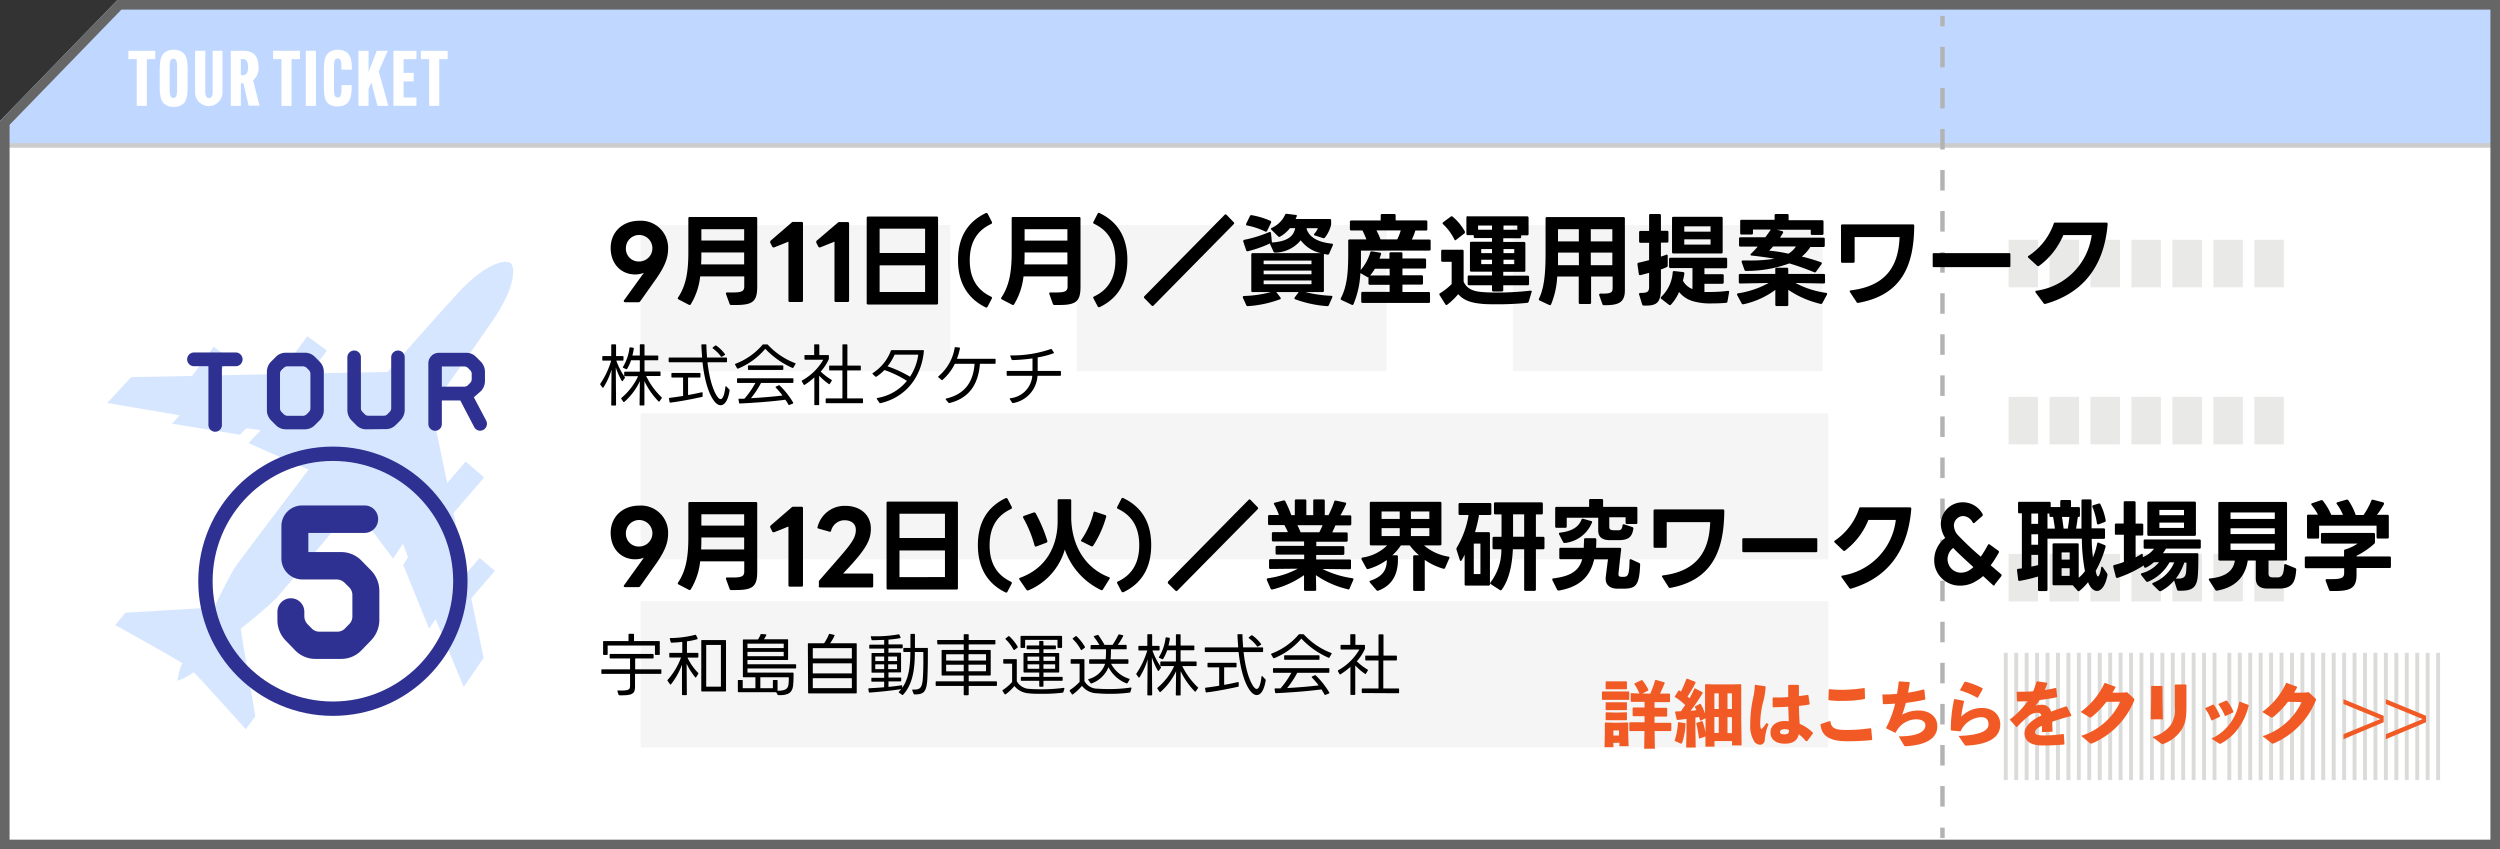
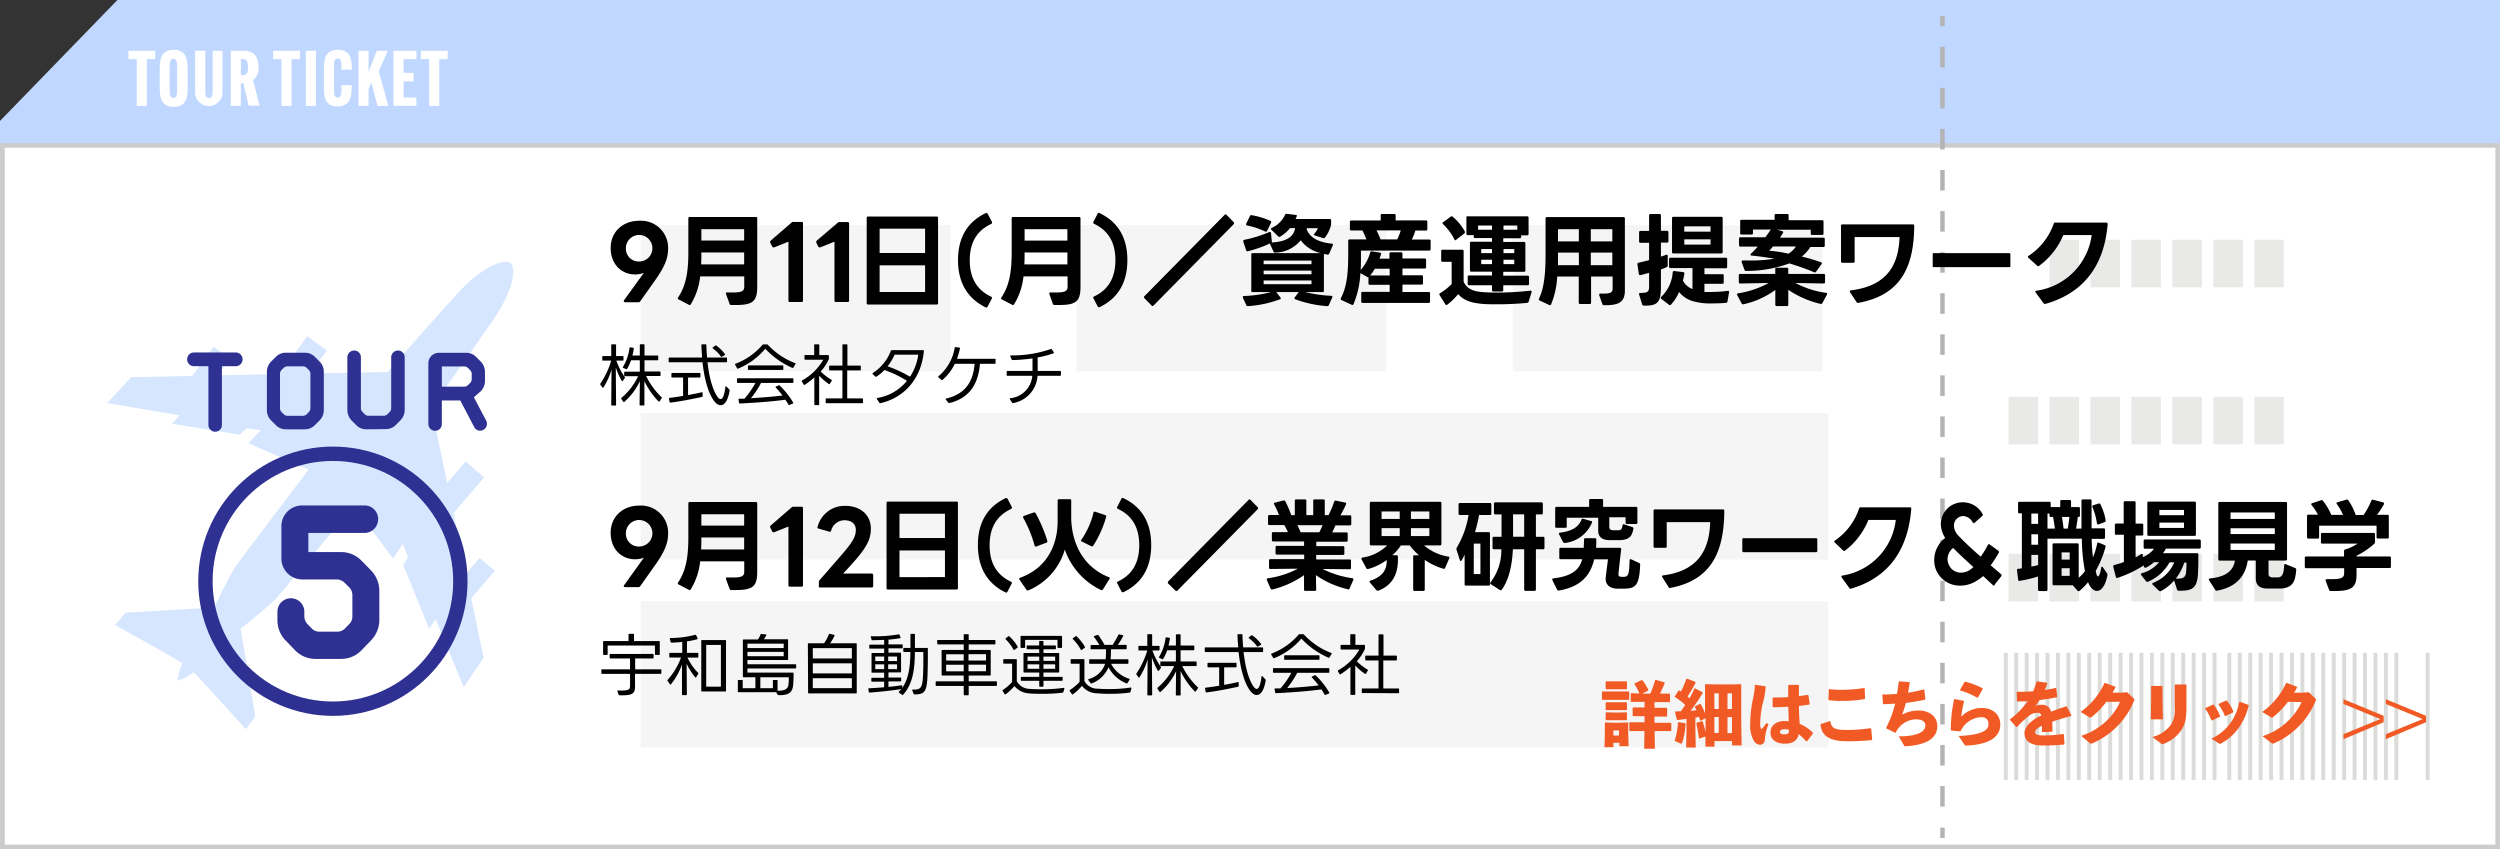
<svg xmlns="http://www.w3.org/2000/svg" viewBox="0 0 522.3 177.42">
  <rect x="0" y="0" width="522.3" height="177.42" fill="#333333" stroke="none" />
  <defs>
    <style>
      .cls-1 {
        fill: #fff;
      }

      .cls-2 {
        fill: #ccc;
      }

      .cls-3 {
        fill: #c0d8ff;
      }

      .cls-4 {
        fill: #666;
      }

      .cls-5 {
        opacity: 0.52;
      }

      .cls-6 {
        fill: #babab7;
      }

      .cls-7 {
        opacity: 0.32;
      }

      .cls-13, .cls-8, .cls-9 {
        fill: none;
        stroke-miterlimit: 10;
      }

      .cls-8, .cls-9 {
        stroke: #b3b3b3;
        stroke-width: 0.93px;
      }

      .cls-9 {
        stroke-dasharray: 4.29 4.29;
      }

      .cls-10 {
        opacity: 0.63;
      }

      .cls-11 {
        fill: #f4f4f4;
        opacity: 0.92;
      }

      .cls-12 {
        fill: #2e3192;
      }

      .cls-13 {
        stroke: #2e3192;
        stroke-width: 3px;
      }

      .cls-14 {
        fill: #f15a24;
      }
    </style>
  </defs>
  <g id="レイヤー_2" data-name="レイヤー 2">
    <g id="レイヤー_1-2" data-name="レイヤー 1">
      <g>
        <g>
          <g>
            <g>
              <rect class="cls-1" x="0.48" y="30.39" width="521.34" height="146.55" />
              <path class="cls-2" d="M521.34,30.87V176.46H1V30.87H521.34m1-1H0V177.42H522.3V29.9Z" />
            </g>
            <polygon class="cls-3" points="24.53 0 522.3 0 522.3 29.9 0 29.9 0 25.27 24.53 0" />
-             <path class="cls-4" d="M520.3,2V175.42H2V26.08L25.37,2H520.3m2-2H24.53L0,25.27V177.42H522.3V0Z" />
            <g class="cls-5">
              <rect class="cls-6" x="465.34" y="136.38" width="0.82" height="26.6" />
              <rect class="cls-6" x="467.53" y="136.38" width="0.82" height="26.6" />
              <rect class="cls-6" x="469.71" y="136.38" width="0.81" height="26.6" />
              <rect class="cls-6" x="471.89" y="136.38" width="0.81" height="26.6" />
              <rect class="cls-6" x="474.07" y="136.38" width="0.81" height="26.6" />
              <rect class="cls-6" x="476.25" y="136.38" width="0.82" height="26.6" />
              <rect class="cls-6" x="478.43" y="136.38" width="0.82" height="26.6" />
              <rect class="cls-6" x="480.61" y="136.38" width="0.81" height="26.6" />
              <rect class="cls-6" x="482.79" y="136.38" width="0.81" height="26.6" />
              <rect class="cls-6" x="484.97" y="136.38" width="0.81" height="26.6" />
              <rect class="cls-6" x="487.15" y="136.38" width="0.82" height="26.6" />
              <rect class="cls-6" x="489.33" y="136.38" width="0.82" height="26.6" />
              <rect class="cls-6" x="491.51" y="136.38" width="0.81" height="26.6" />
              <rect class="cls-6" x="493.69" y="136.38" width="0.81" height="26.6" />
              <rect class="cls-6" x="495.87" y="136.38" width="0.81" height="26.6" />
              <rect class="cls-6" x="498.05" y="136.38" width="0.82" height="26.6" />
              <rect class="cls-6" x="500.23" y="136.38" width="0.82" height="26.6" />
-               <rect class="cls-6" x="502.42" y="136.38" width="0.81" height="26.6" />
-               <rect class="cls-6" x="504.6" y="136.38" width="0.81" height="26.6" />
              <rect class="cls-6" x="506.78" y="136.38" width="0.81" height="26.6" />
-               <rect class="cls-6" x="508.96" y="136.38" width="0.82" height="26.6" />
              <rect class="cls-6" x="418.64" y="136.38" width="0.82" height="26.6" />
              <rect class="cls-6" x="420.82" y="136.38" width="0.82" height="26.6" />
              <rect class="cls-6" x="423" y="136.38" width="0.81" height="26.6" />
              <rect class="cls-6" x="425.18" y="136.38" width="0.81" height="26.6" />
              <rect class="cls-6" x="427.36" y="136.38" width="0.81" height="26.6" />
              <rect class="cls-6" x="429.54" y="136.38" width="0.82" height="26.6" />
              <rect class="cls-6" x="431.72" y="136.38" width="0.82" height="26.6" />
              <rect class="cls-6" x="433.9" y="136.38" width="0.81" height="26.6" />
              <rect class="cls-6" x="436.08" y="136.38" width="0.81" height="26.6" />
              <rect class="cls-6" x="438.27" y="136.38" width="0.81" height="26.6" />
              <rect class="cls-6" x="440.45" y="136.38" width="0.82" height="26.6" />
              <rect class="cls-6" x="442.63" y="136.38" width="0.82" height="26.6" />
              <rect class="cls-6" x="444.81" y="136.38" width="0.81" height="26.6" />
              <rect class="cls-6" x="446.99" y="136.38" width="0.81" height="26.6" />
              <rect class="cls-6" x="449.17" y="136.38" width="0.81" height="26.6" />
              <rect class="cls-6" x="451.35" y="136.38" width="0.82" height="26.6" />
              <rect class="cls-6" x="453.53" y="136.38" width="0.82" height="26.6" />
              <rect class="cls-6" x="455.71" y="136.38" width="0.81" height="26.6" />
              <rect class="cls-6" x="457.89" y="136.38" width="0.81" height="26.6" />
              <rect class="cls-6" x="460.07" y="136.38" width="0.81" height="26.6" />
              <rect class="cls-6" x="462.25" y="136.38" width="0.82" height="26.6" />
            </g>
            <g class="cls-7">
-               <rect class="cls-6" x="419.63" y="50.1" width="6.16" height="9.93" />
              <rect class="cls-6" x="428.19" y="50.1" width="6.16" height="9.93" />
              <rect class="cls-6" x="436.74" y="50.1" width="6.16" height="9.93" />
              <rect class="cls-6" x="445.3" y="50.1" width="6.16" height="9.93" />
              <rect class="cls-6" x="453.86" y="50.1" width="6.16" height="9.93" />
              <rect class="cls-6" x="462.42" y="50.1" width="6.16" height="9.93" />
              <rect class="cls-6" x="470.98" y="50.1" width="6.16" height="9.93" />
              <rect class="cls-6" x="419.63" y="82.91" width="6.16" height="9.93" />
              <rect class="cls-6" x="428.19" y="82.91" width="6.16" height="9.93" />
              <rect class="cls-6" x="436.74" y="82.91" width="6.16" height="9.93" />
              <rect class="cls-6" x="445.3" y="82.91" width="6.16" height="9.93" />
              <rect class="cls-6" x="453.86" y="82.91" width="6.16" height="9.93" />
              <rect class="cls-6" x="462.42" y="82.91" width="6.16" height="9.93" />
              <rect class="cls-6" x="470.98" y="82.91" width="6.16" height="9.93" />
              <rect class="cls-6" x="419.63" y="115.72" width="6.16" height="9.93" />
              <rect class="cls-6" x="428.19" y="115.72" width="6.16" height="9.93" />
              <rect class="cls-6" x="436.74" y="115.72" width="6.16" height="9.93" />
              <rect class="cls-6" x="445.3" y="115.72" width="6.16" height="9.93" />
              <rect class="cls-6" x="453.86" y="115.72" width="6.16" height="9.93" />
              <rect class="cls-6" x="462.42" y="115.72" width="6.16" height="9.93" />
              <rect class="cls-6" x="470.98" y="115.72" width="6.16" height="9.93" />
            </g>
            <g>
              <path class="cls-1" d="M30.68,12.36v8.58l0,1.18H28.57V12.36H26.83V10.61h5.6v1.75Z" />
              <path class="cls-1" d="M34.29,21.65c-.62-.58-.92-1.4-.92-3.67V14.76c0-2.28.3-3.11.92-3.69a2.78,2.78,0,0,1,2-.66,2.84,2.84,0,0,1,2,.66c.61.58.92,1.41.92,3.69V18c0,2.27-.31,3.09-.92,3.67a2.84,2.84,0,0,1-2,.66A2.78,2.78,0,0,1,34.29,21.65ZM37,18.4V14.34c0-1.12,0-2.07-.78-2.07s-.77,1-.77,2.07V18.4c0,1.11,0,2.06.77,2.06S37,19.51,37,18.4Z" />
              <path class="cls-1" d="M46.48,10.61l0,1.17V19.3a2.86,2.86,0,1,1-5.72,0V11.78l0-1.17h2.13l0,1.17v7.34c0,.87.19,1.36.77,1.36s.77-.49.77-1.36V11.78l0-1.17Z" />
              <path class="cls-1" d="M50.32,17.4v3.54l0,1.18H48.21l0-1.18V11.78l0-1.17h2.66C53.34,10.61,54,12.15,54,14v0a3.2,3.2,0,0,1-1.12,2.77l1.34,5.3H51.94L50.85,17.4Zm0-1.69h.33c1,0,1.17-.74,1.17-1.66V14c0-.91-.2-1.67-1.14-1.67h-.36Z" />
              <path class="cls-1" d="M60.91,12.36v8.58l0,1.18H58.8l0-1.18V12.36H57.06V10.61h5.61v1.75Z" />
              <path class="cls-1" d="M66,10.61l0,1.17v9.16l0,1.18H63.89l0-1.18V11.78l0-1.17Z" />
              <path class="cls-1" d="M68.59,21.65c-.67-.59-.92-1.59-.92-3.69v-3.2c0-2.09.25-3.09.92-3.69a2.83,2.83,0,0,1,2-.66,2.78,2.78,0,0,1,2,.66c.56.54.92,1.32.92,3.48v0H71.33v-.08c0-1.42,0-2.25-.78-2.25s-.77.82-.77,2.07v4c0,1.24,0,2.08.78,2.08s.8-.92.8-2.5v-.08h2.12v.05c0,2.14-.31,3.14-.94,3.72a2.84,2.84,0,0,1-2,.66A2.77,2.77,0,0,1,68.59,21.65Z" />
              <path class="cls-1" d="M81,10.61l-1.87,4.31,2,7.2H78.87l-1.28-4.86L77,18.53v3.59H74.89V10.61H77v3.25c0,.34,0,.85,0,1.19H77c.14-.35.27-.76.41-1.09l1.31-3.35Z" />
              <path class="cls-1" d="M84.32,17v3.37H87v1.74h-4.8V10.61H87v1.75H84.32v2.87h2.11V17Z" />
              <path class="cls-1" d="M91.77,12.36v8.58l0,1.18H89.66l0-1.18V12.36H87.93V10.61h5.6v1.75Z" />
            </g>
            <g>
              <line class="cls-8" x1="405.82" y1="3.32" x2="405.82" y2="5.49" />
              <line class="cls-9" x1="405.82" y1="9.78" x2="405.82" y2="170.77" />
              <line class="cls-8" x1="405.82" y1="172.91" x2="405.82" y2="175.08" />
            </g>
            <g class="cls-10">
              <path class="cls-3" d="M100.21,116.55l-2.84,3.3-2.63-12.66,6.41-7.44-3.86-3.32-3.86,4.48L90.14,85.09S97.72,74.62,103,66.88c4.74-6.9,4.67-11.09,3.66-11.91s-5.19,0-10.86,6.12C89.46,68,81,77.71,81,77.71L64.8,78l3.5-4.76-4.1-3-5.82,7.91-12.92.26L48,74.92l-3.37-2.48-4.48,6.1-12.75.25-5,5.41,15.14,2.57-1.62,1.76,14.19,2.29,1.35-1.35,3,.41-2.57,2.7,12.57,5.54s-13.65,18-15,19.87-4.73,8.92-4.73,8.92L26.21,128l-2.16,2.57s13.6,7.57,14.05,8a10.54,10.54,0,0,0-1,3.64l0,0a10.29,10.29,0,0,0,3.34-1.78c.5.35,10.91,11.92,10.91,11.92l2-2.68-3.08-18.29s6.1-4.86,7.64-6.6,16-19.07,16-19.07l8.21,11,2.06-3.11,1.06,2.81-1,1.62,5.41,13.32,1.35-2,5.88,14.18,4.16-6.08L98.45,125l4.94-5.74Z" />
            </g>
            <rect class="cls-11" x="133.85" y="47.02" width="64.7" height="30.56" />
            <rect class="cls-11" x="224.96" y="47.02" width="64.7" height="30.56" />
            <rect class="cls-11" x="316.07" y="47.02" width="64.7" height="30.56" />
            <rect class="cls-11" x="133.85" y="86.31" width="248.12" height="30.56" />
            <rect class="cls-11" x="133.85" y="125.6" width="248.12" height="30.56" />
          </g>
          <g>
            <path class="cls-12" d="M40.42,73.64h8.94a1.44,1.44,0,0,1,0,2.87h-3V88.77a1.41,1.41,0,0,1-1.4,1.43,1.43,1.43,0,0,1-1.42-1.43V76.51H40.42a1.44,1.44,0,0,1,0-2.87Z" />
            <path class="cls-12" d="M67.65,85.69a3,3,0,0,1-.86,2.12l-1,1a2.89,2.89,0,0,1-2.09.88h-4a2.88,2.88,0,0,1-2.08-.88l-1-1a3,3,0,0,1-.86-2.12v-8a3,3,0,0,1,.86-2.13l1-1a2.87,2.87,0,0,1,2.08-.87h4a2.88,2.88,0,0,1,2.09.87l1,1a3,3,0,0,1,.86,2.13Zm-2.8-7.56a1.17,1.17,0,0,0-.32-.81l-.45-.46a1.24,1.24,0,0,0-.78-.33H60.05a1.19,1.19,0,0,0-.77.33c-.15.16-.31.31-.46.46a1.17,1.17,0,0,0-.32.81v7.14a1.15,1.15,0,0,0,.32.81l.46.46a1.15,1.15,0,0,0,.77.33H63.3a1.19,1.19,0,0,0,.78-.33l.45-.46a1.15,1.15,0,0,0,.32-.81Z" />
            <path class="cls-12" d="M76.52,89.69a2.85,2.85,0,0,1-2.09-.87l-1-1a3.17,3.17,0,0,1-.86-2.13v-11A1.43,1.43,0,0,1,74,73.23a1.4,1.4,0,0,1,1.4,1.42V85.27a1.11,1.11,0,0,0,.33.79l.45.46a1,1,0,0,0,.77.33h3.23a1,1,0,0,0,.78-.33l.45-.46a1.09,1.09,0,0,0,.32-.79V74.65a1.43,1.43,0,0,1,1.42-1.42,1.4,1.4,0,0,1,1.4,1.42v11a3.13,3.13,0,0,1-.86,2.13l-1,1a2.85,2.85,0,0,1-2.09.87Z" />
            <path class="cls-12" d="M92.31,88.62A1.4,1.4,0,0,1,90.91,90a1.43,1.43,0,0,1-1.42-1.42V75.9a2.19,2.19,0,0,1,2.18-2.19h5.7a2.81,2.81,0,0,1,2.09.85l1,1a3.13,3.13,0,0,1,.86,2.13V79.6a3.06,3.06,0,0,1-.86,2.12L99,83l2.54,4.81a1.46,1.46,0,0,1-.56,2,1.39,1.39,0,0,1-1.9-.57l-2.92-5.58H92.31Zm0-12.06v4.22H97a1.05,1.05,0,0,0,.78-.33l.45-.46a1.07,1.07,0,0,0,.32-.78V78.15a1.12,1.12,0,0,0-.32-.81l-.45-.46a1.17,1.17,0,0,0-.78-.32Z" />
          </g>
          <g>
            <path d="M130.31,62.9a.38.38,0,0,1,.06-.17L134.52,57a5.1,5.1,0,0,1-1.8.34c-3,0-5.14-2.25-5.14-5.53s2.42-5.69,6-5.69a5.66,5.66,0,0,1,6,5.84c0,2-.7,3.84-3,7l-2.83,4a.42.42,0,0,1-.37.19h-2.79C130.39,63.09,130.31,63,130.31,62.9Zm3.26-8.27a2.77,2.77,0,1,0-2.81-2.77A2.67,2.67,0,0,0,133.57,54.63Z" />
            <path d="M144.32,63.57a.27.27,0,0,1-.39.11l-2.19-1.14a.2.2,0,0,1-.14-.18.39.39,0,0,1,.06-.21c1.71-2.52,2.15-5.55,2.15-9.43v-7.1a.26.26,0,0,1,.29-.29h13.81a.26.26,0,0,1,.29.29V59.9c0,3.15-1,3.82-4.52,3.82l-.93,0a.32.32,0,0,1-.33-.25l-.75-2.06a.27.27,0,0,1,0-.13c0-.12.11-.21.29-.18.48,0,.87,0,1.24,0,1.9,0,2.29-.36,2.29-1.26V57.74h-9.21A14,14,0,0,1,144.32,63.57Zm11.15-10.83h-8.94v.08c0,.84,0,1.64-.06,2.42h9Zm0-4.85h-8.94v2.37h8.94Z" />
            <path d="M164.72,62.8V50.49l-3,1.2a.42.42,0,0,1-.15,0c-.08,0-.16-.06-.25-.19l-.41-.82a.27.27,0,0,1,0-.16.35.35,0,0,1,.12-.26l4.34-3.75a.42.42,0,0,1,.35-.15h1.76a.26.26,0,0,1,.28.29V62.8a.26.26,0,0,1-.28.29H165A.26.26,0,0,1,164.72,62.8Z" />
            <path d="M174.34,62.8V50.49l-3,1.2a.42.42,0,0,1-.15,0c-.08,0-.16-.06-.25-.19l-.41-.82a.27.27,0,0,1,0-.16.35.35,0,0,1,.12-.26L175,46.55a.42.42,0,0,1,.35-.15h1.76a.26.26,0,0,1,.28.29V62.8a.26.26,0,0,1-.28.29h-2.44A.26.26,0,0,1,174.34,62.8Z" />
            <path d="M181.07,63.32V45.54c0-.21.1-.3.29-.3h14.33a.26.26,0,0,1,.29.3V63.32a.27.27,0,0,1-.29.3H181.36A.27.27,0,0,1,181.07,63.32Zm12.2-10.47V47.78h-9.5v5.07Zm0,8.16V55.43h-9.5V61Z" />
            <path d="M200.15,54.34c0-4.9,2.12-8.07,5.82-9.83a.47.47,0,0,1,.16,0,.27.27,0,0,1,.23.17l.89,1.72a.37.37,0,0,1,0,.14.29.29,0,0,1-.19.26c-2.47,1.15-4.46,3.31-4.46,7.58s2,6.44,4.46,7.6a.28.28,0,0,1,.15.4l-.89,1.7a.27.27,0,0,1-.39.14C202.27,62.42,200.15,59.21,200.15,54.34Z" />
            <path d="M211.87,63.57a.27.27,0,0,1-.39.11l-2.19-1.14a.2.2,0,0,1-.14-.18.39.39,0,0,1,.06-.21c1.71-2.52,2.15-5.55,2.15-9.43v-7.1a.26.26,0,0,1,.28-.29h13.82a.26.26,0,0,1,.28.29V59.9c0,3.15-1,3.82-4.52,3.82l-.93,0a.34.34,0,0,1-.33-.25l-.74-2.06a.27.27,0,0,1,0-.13c0-.12.1-.21.29-.18.47,0,.87,0,1.24,0,1.9,0,2.29-.36,2.29-1.26V57.74h-9.21A14.11,14.11,0,0,1,211.87,63.57ZM223,52.74h-8.94v.08c0,.84,0,1.64-.06,2.42h9Zm0-4.85h-8.94v2.37H223Z" />
            <path d="M228.39,62.19a.27.27,0,0,1,.18-.25c2.48-1.16,4.46-3.34,4.46-7.6s-2-6.43-4.46-7.58a.28.28,0,0,1-.14-.4l.89-1.72a.26.26,0,0,1,.39-.13c3.69,1.76,5.82,4.93,5.82,9.83s-2.13,8.08-5.82,9.84a.42.42,0,0,1-.15,0,.27.27,0,0,1-.24-.18l-.89-1.7A.48.48,0,0,1,228.39,62.19Z" />
            <path d="M239,62.1a.29.29,0,0,1,.08-.21l16.76-17a.31.31,0,0,1,.21-.11.29.29,0,0,1,.21.11l1.48,1.53a.29.29,0,0,1,.11.21.36.36,0,0,1-.11.21L241,63.83a.3.3,0,0,1-.21.1.32.32,0,0,1-.2-.1l-1.49-1.52A.29.29,0,0,1,239,62.1Z" />
            <path d="M261.42,60.68v-7.5a.26.26,0,0,1,.29-.29H276a7.12,7.12,0,0,1-4.25-2.69,7.1,7.1,0,0,1-5.33,2.58h-.06a.34.34,0,0,1-.29-.19L265.34,51a.68.68,0,0,1,0-.15,24.94,24.94,0,0,1-4.65,1.64l-.08,0a.27.27,0,0,1-.27-.23l-.6-1.81a.25.25,0,0,1,0-.12c0-.11.09-.19.23-.23a27,27,0,0,0,5.22-1.62.42.42,0,0,1,.15,0c.1,0,.18.1.2.25l.17,1.7a.43.43,0,0,1,0,.23c3.28-.19,4.6-1.34,4.87-3h-1.07a7.52,7.52,0,0,1-2.07,1.78.23.23,0,0,1-.16.05.34.34,0,0,1-.25-.11L265.63,48a.32.32,0,0,1-.1-.21c0-.06.06-.14.18-.18a5.56,5.56,0,0,0,2.75-2.71.31.31,0,0,1,.35-.23l1.88.23c.2,0,.31.12.22.31l-.24.55h7.14a.26.26,0,0,1,.29.29c0,.3,0,.59,0,.88a7,7,0,0,1-1.28,2.69.36.36,0,0,1-.4.13l-1.71-.55c-.12,0-.18-.1-.18-.21a.28.28,0,0,1,.08-.19,3.42,3.42,0,0,0,.72-1.13H273c0,.08,0,.17,0,.23.64,1.81,2.58,2.73,5.22,3a.24.24,0,0,1,.23.36L277.69,53a.32.32,0,0,1-.38.19l-.72-.13a.43.43,0,0,1,0,.17v7.5a.26.26,0,0,1-.29.29h-3.59a27.32,27.32,0,0,0,5.41.78c.23,0,.29.14.21.35l-.71,1.6a.33.33,0,0,1-.35.21,24.14,24.14,0,0,1-6.66-1.43.21.21,0,0,1-.17-.21.38.38,0,0,1,.06-.19l.83-1.11h-4.69l.87,1.13a.38.38,0,0,1,.06.19c0,.09,0,.15-.16.19a23.53,23.53,0,0,1-6.71,1.43.31.31,0,0,1-.33-.21l-.71-1.55a.59.59,0,0,1,0-.17c0-.11.08-.19.25-.19a25.11,25.11,0,0,0,5.62-.82h-3.82A.26.26,0,0,1,261.42,60.68Zm-1.06-13.94.77-1.6a.31.31,0,0,1,.35-.19,16.87,16.87,0,0,1,3.92,1.18.28.28,0,0,1,.15.4l-.83,1.7a.27.27,0,0,1-.39.14,15.42,15.42,0,0,0-3.78-1.26A.24.24,0,0,1,260.36,46.74ZM274,54.44H264v.76h10Zm0,2.1H264v.76h10Zm0,2.06H264v.77h10Z" />
            <path d="M285.9,59.21v-1.3a.28.28,0,0,1-.12,0,.28.28,0,0,1-.19-.07l-1.38-.79a19,19,0,0,1-1.43,6.48.25.25,0,0,1-.37.15l-2.15-1a.28.28,0,0,1-.12-.4c1.36-2.56,1.51-5.75,1.53-8.88,0-.82,0-2.18,0-3.08,0-.19.08-.3.27-.3h3.53a16.76,16.76,0,0,0-.83-1.87h-2.33a.26.26,0,0,1-.29-.29V46.36a.27.27,0,0,1,.29-.3h6.15V45a.26.26,0,0,1,.29-.29h2.54a.26.26,0,0,1,.29.29v1.05h6.34a.26.26,0,0,1,.28.3v1.53a.26.26,0,0,1-.28.29h-2.23a10.66,10.66,0,0,1-.73,1.87h3.64a.27.27,0,0,1,.29.3v1.72a.26.26,0,0,1-.29.29H284.33V54c0,.78,0,1.57-.06,2.41a9.46,9.46,0,0,0,2-3.67.31.31,0,0,1,.35-.23l1.68.27a.25.25,0,0,1,.22.36l-.31.9h2.07V53a.26.26,0,0,1,.29-.29h2.12A.26.26,0,0,1,293,53v1h4.65a.27.27,0,0,1,.29.3v1.51a.26.26,0,0,1-.29.29H293v1.41h4a.26.26,0,0,1,.29.29v1.37a.26.26,0,0,1-.29.29h-4V61h5.47a.26.26,0,0,1,.29.29V63a.26.26,0,0,1-.29.29H284.68a.26.26,0,0,1-.29-.29V61.26a.27.27,0,0,1,.29-.29h5.64V59.5h-4.13A.26.26,0,0,1,285.9,59.21Zm4.42-3.07h-3.08a9.5,9.5,0,0,1-1,1.41h4.09Zm2.31-8h-5.06a15.46,15.46,0,0,1,.85,1.87h3.49A10.1,10.1,0,0,0,292.63,48.18Z" />
            <path d="M300.72,61.47c0-.1,0-.16.17-.23a13,13,0,0,0,2.39-1.89V54.69h-1.9a.26.26,0,0,1-.29-.29V52.47a.27.27,0,0,1,.29-.3h4.11a.27.27,0,0,1,.29.3v6.36c.62,1.41,1.84,2,3.66,2.16.84.09,2,.13,3.3.13a60.38,60.38,0,0,0,7-.4h.06c.16,0,.25.12.18.31l-.61,2a.39.39,0,0,1-.36.25,60.8,60.8,0,0,1-6.11.29c-1.4,0-2.66,0-3.55-.12-1.9-.19-3.55-.65-4.7-2a13.8,13.8,0,0,1-2.3,2.21.32.32,0,0,1-.16.06.24.24,0,0,1-.23-.15l-1.17-1.87A.27.27,0,0,1,300.72,61.47Zm3.35-11.27c-.11,0-.17-.06-.23-.19a11,11,0,0,0-2.35-3.17.36.36,0,0,1-.11-.21.25.25,0,0,1,.13-.21l1.57-1.15a.26.26,0,0,1,.2-.09.3.3,0,0,1,.21.09,10.86,10.86,0,0,1,2.56,3.12.59.59,0,0,1,0,.17.26.26,0,0,1-.14.23l-1.72,1.33A.39.39,0,0,1,304.07,50.2Zm2.58-5h12.41a.27.27,0,0,1,.29.29v3.38a.27.27,0,0,1-.29.3H317.8v.31a.27.27,0,0,1-.29.3h-3.45v.77h4.34a.26.26,0,0,1,.28.3v5.65a.26.26,0,0,1-.28.29h-4.34v.8h5.1a.26.26,0,0,1,.29.29v1.43a.26.26,0,0,1-.29.29h-5.1v1a.27.27,0,0,1-.29.3H312a.27.27,0,0,1-.29-.3v-1h-4.79a.26.26,0,0,1-.29-.29V57.84a.26.26,0,0,1,.29-.29h4.79v-.8h-4.32a.25.25,0,0,1-.29-.29V50.81a.26.26,0,0,1,.29-.3h4.32v-.77h-3.53a.27.27,0,0,1-.29-.3v-.31h-1.24a.27.27,0,0,1-.29-.3V45.45A.26.26,0,0,1,306.65,45.16ZM311.71,48v-.88H308.8l0,.88Zm0,4.89v-.86h-2.25v.86Zm0,2.29v-.91h-2.25v.91ZM317,48v-.88h-2.89V48Zm-.64,4.89v-.86h-2.25v.86Zm0,2.29v-.91h-2.25v.91Z" />
            <path d="M324.05,63.6a.27.27,0,0,1-.39.12l-2-.94a.28.28,0,0,1-.13-.4c1.12-2.29,1.37-5.52,1.37-9.39V45.64a.26.26,0,0,1,.28-.29h16a.26.26,0,0,1,.29.29v15c0,2.47-1.19,3.17-4.37,3.12a.3.3,0,0,1-.33-.23l-.67-1.87a.18.18,0,0,1,0-.1c0-.15.13-.23.31-.23,2.32.08,2.5-.29,2.5-1.2V57.78h-4.5v5.44a.26.26,0,0,1-.29.29h-2a.26.26,0,0,1-.29-.29V57.78h-4.5A17.34,17.34,0,0,1,324.05,63.6Zm5.8-10.82H325.5v.72c0,.65,0,1.26,0,1.91h4.37Zm0-4.89H325.5v2.54h4.35Zm7,0h-4.5v2.54h4.5Zm0,4.89h-4.5v2.63h4.5Z" />
            <path d="M343.42,63.85a.35.35,0,0,1-.34-.25l-.64-2.08a.32.32,0,0,1,0-.13c0-.13.09-.19.27-.19,1.51,0,1.82-.23,1.82-1.36V57c-.6.17-1.22.34-1.82.48,0,0-.06,0-.08,0a.26.26,0,0,1-.25-.26l-.29-2v-.07c0-.14.09-.23.25-.27.72-.15,1.45-.34,2.19-.53V50.72h-1.8a.26.26,0,0,1-.29-.29V48.54a.26.26,0,0,1,.29-.29h1.8V45a.26.26,0,0,1,.29-.29h1.88A.27.27,0,0,1,347,45v3.22h1.28a.26.26,0,0,1,.29.29v1.89a.26.26,0,0,1-.29.29H347v2.92c.37-.12.7-.23,1.07-.37a.34.34,0,0,1,.14-.05c.13,0,.21.11.21.28v2a.31.31,0,0,1-.21.33,8.92,8.92,0,0,1-1.21.49v3.65C347,63.2,346.31,63.91,343.42,63.85Zm5.28-8.11V54.15a.27.27,0,0,1,.29-.3h11.56a.27.27,0,0,1,.29.3v1.59a.27.27,0,0,1-.29.3h-4.46v1.24h3.74a.26.26,0,0,1,.29.29V59a.27.27,0,0,1-.29.29h-3.74V61c.41,0,.85,0,1.32,0a28.83,28.83,0,0,0,3.55-.23H361a.22.22,0,0,1,.24.3L360.9,63a.29.29,0,0,1-.29.27c-.86.08-1.9.12-2.91.12a13.08,13.08,0,0,1-4-.46A5.8,5.8,0,0,1,350.79,61a8.89,8.89,0,0,1-1.7,2.65.32.32,0,0,1-.2.1.42.42,0,0,1-.21-.08l-1.61-1.24a.26.26,0,0,1-.12-.19.34.34,0,0,1,.1-.21,7.77,7.77,0,0,0,2.41-5.14.27.27,0,0,1,.33-.26l1.84.21a.29.29,0,0,1,.27.34,12.31,12.31,0,0,1-.31,1.45,3.74,3.74,0,0,0,2,1.76V56H349A.27.27,0,0,1,348.7,55.74Zm.91-10.45h10a.26.26,0,0,1,.29.29v7.08a.26.26,0,0,1-.29.29h-10a.26.26,0,0,1-.29-.29V45.58A.26.26,0,0,1,349.61,45.29Zm7.76,2h-5.49v1.11h5.49Zm0,2.71h-5.49V51.1h5.49Z" />
            <path d="M362.9,61.5c0-.13.08-.19.23-.22a19.25,19.25,0,0,0,6.38-2.16l-5.95.11a.27.27,0,0,1-.29-.3v-1.4a.27.27,0,0,1,.29-.3h7.33v-1a.26.26,0,0,1,.29-.3h2.13a.26.26,0,0,1,.29.3v1H381a.26.26,0,0,1,.29.3v1.4a.27.27,0,0,1-.29.3l-5.89-.11a18.93,18.93,0,0,0,6.38,2.06c.21,0,.29.17.19.38l-.95,1.76a.31.31,0,0,1-.37.17,20.09,20.09,0,0,1-6.75-2.94l0,3.09a.27.27,0,0,1-.29.31h-2.13a.27.27,0,0,1-.29-.31l0-3.07a17.55,17.55,0,0,1-6.66,3,.2.2,0,0,1-.11,0,.31.31,0,0,1-.27-.19l-.95-1.77A.22.22,0,0,1,362.9,61.5Zm16-4.67a53.62,53.62,0,0,0-5.07-1.8,25.89,25.89,0,0,1-9.07,1.57.29.29,0,0,1-.31-.23l-.58-1.61,0-.13c0-.15.09-.21.25-.21h1.18a32.12,32.12,0,0,0,5.39-.36c-1.43-.27-3-.48-4.75-.67-.15,0-.23-.08-.23-.17a.43.43,0,0,1,.1-.21,16.07,16.07,0,0,0,1.41-1.49H363.6a.26.26,0,0,1-.28-.29V49.86a.26.26,0,0,1,.28-.29h5.21c.47-.61.86-1.18,1.15-1.62h-3.73v.76a.26.26,0,0,1-.29.29h-2.09a.25.25,0,0,1-.29-.29v-2.5a.25.25,0,0,1,.29-.29h6.9V45a.26.26,0,0,1,.29-.29h2.35a.26.26,0,0,1,.29.29v1h7a.26.26,0,0,1,.29.29v2.5a.26.26,0,0,1-.29.29h-2.09a.25.25,0,0,1-.29-.29V48h-7.1l1.12.28a.2.2,0,0,1,.2.21.27.27,0,0,1,0,.16l-.64,1h9.06a.26.26,0,0,1,.29.29v1.37a.26.26,0,0,1-.29.29h-2.72a8.64,8.64,0,0,1-1.78,2,39.44,39.44,0,0,1,4,1.19c.12.05.18.11.18.22a.32.32,0,0,1-.06.16l-1.15,1.6A.3.3,0,0,1,378.94,56.83ZM373.64,53a5,5,0,0,0,1.57-1.51h-4.79a11.73,11.73,0,0,1-.81.88C371,52.49,372.3,52.7,373.64,53Z" />
            <path d="M386.44,60.87c0-.11.08-.19.22-.21,8.35-1,10-6.22,10.2-11.13l-9.39,0v5.08a.26.26,0,0,1-.29.29h-2.27a.26.26,0,0,1-.29-.29l0-7.43a.27.27,0,0,1,.29-.3h14.76c.17,0,.25.11.25.3-.06,8.23-2.54,14.46-11.71,16.1l-.08,0h0a.28.28,0,0,1-.27-.19L386.48,61A.62.62,0,0,1,386.44,60.87Z" />
            <path d="M403.78,55.53V53.14a.22.22,0,0,1,.25-.25h15.73a.22.22,0,0,1,.25.25v2.41a.23.23,0,0,1-.25.26l-15.73,0A.22.22,0,0,1,403.78,55.53Z" />
            <path d="M427.21,63.49a.28.28,0,0,1-.27-.15l-1.65-2.22a.45.45,0,0,1-.06-.19c0-.11.06-.17.2-.19A13.56,13.56,0,0,0,437,49.11l-5.93,0A15.32,15.32,0,0,1,426,55.55a.27.27,0,0,1-.18.07.38.38,0,0,1-.23-.11l-1.82-1.66a.28.28,0,0,1-.1-.19c0-.08,0-.14.14-.21a13.26,13.26,0,0,0,5.25-6.71.28.28,0,0,1,.31-.24h4.31l6.38,0c.19,0,.29.13.27.38-.8,9.3-5.62,14.51-13,16.61A.22.22,0,0,1,427.21,63.49Z" />
          </g>
          <g>
            <path d="M125.43,80.37a.18.18,0,0,1,0-.22,17.31,17.31,0,0,0,2.26-4.81H126c-.12,0-.17,0-.17-.17v-.61a.15.15,0,0,1,.17-.17h1.7V72.11a.15.15,0,0,1,.17-.17h.67a.15.15,0,0,1,.17.17l0,2.28h1.38a.15.15,0,0,1,.17.17v.61a.15.15,0,0,1-.17.17h-1.33a14.3,14.3,0,0,0,1.76,3.43.2.2,0,0,1,0,.24l-.4.55c-.08.11-.16.11-.23,0a14.82,14.82,0,0,1-1.24-2.79l.06,7.79a.15.15,0,0,1-.17.17h-.67a.15.15,0,0,1-.17-.17l.06-7.35a14.41,14.41,0,0,1-1.68,3.72.13.13,0,0,1-.24,0Zm4.4,3c-.05-.1-.05-.17,0-.24a13.06,13.06,0,0,0,3.48-4.53h-2.73c-.12,0-.17,0-.17-.16v-.62a.15.15,0,0,1,.17-.17h3.09V75.27h-1.83a8.84,8.84,0,0,1-.82,1.78c-.05.1-.12.11-.22.07l-.57-.26c-.12,0-.13-.13-.06-.23a10,10,0,0,0,1.34-3.92c0-.11.07-.16.19-.14l.57.08a.16.16,0,0,1,.14.2c-.07.46-.17,1-.29,1.43h1.55V72.09a.15.15,0,0,1,.17-.17h.64a.15.15,0,0,1,.17.17v2.19h2.71c.11,0,.16,0,.16.17v.65c0,.12-.05.17-.16.17h-2.71v2.34h3.18a.15.15,0,0,1,.17.17v.62c0,.11-.06.16-.17.16H135A15.35,15.35,0,0,0,138.22,83c.09.07.1.14,0,.22l-.42.62a.14.14,0,0,1-.24,0,15.39,15.39,0,0,1-2.93-4.22l0,4.92a.15.15,0,0,1-.17.17h-.67a.15.15,0,0,1-.17-.17l.06-4.9a13.24,13.24,0,0,1-3.22,4.3.16.16,0,0,1-.24,0Z" />
            <path d="M147.81,75.68c.42,3.77,1.27,6,2,7.1.29.42.53.6.74.6.6,0,.88-1.52,1-2.55,0-.15.11-.18.21-.08l.6.62a.22.22,0,0,1,.07.21c-.31,2-1,3.08-1.88,3.08-.53,0-1.09-.42-1.64-1.29-.86-1.35-1.72-3.81-2.14-7.69h-6.9a.15.15,0,0,1-.17-.17v-.64c0-.12.05-.17.17-.17h6.82c-.05-.72-.13-1.71-.16-2.59a.15.15,0,0,1,.17-.17h.72c.11,0,.16,0,.16.17,0,.8.09,1.86.14,2.59h4a.15.15,0,0,1,.17.17v.64a.15.15,0,0,1-.17.17Zm-4.06,3.19v3.66c1.05-.18,2.06-.39,2.86-.58.11,0,.18,0,.18.16v.64a.16.16,0,0,1-.14.18c-1.77.38-4.44.93-6.57,1.18a.17.17,0,0,1-.2-.14l-.11-.67c0-.11,0-.17.14-.18.85-.1,1.83-.24,2.8-.41V78.87h-2.27a.15.15,0,0,1-.17-.17v-.61a.15.15,0,0,1,.17-.17h5.73a.15.15,0,0,1,.17.17v.61a.15.15,0,0,1-.17.17Zm7.11-4.37a.15.15,0,0,1-.23,0,7.14,7.14,0,0,0-1.69-1.69q-.13-.13,0-.24l.48-.37a.2.2,0,0,1,.22,0,7.55,7.55,0,0,1,1.78,1.74.15.15,0,0,1,0,.24Z" />
            <path d="M153.59,76.21a.14.14,0,0,1,.08-.22,13.84,13.84,0,0,0,5.62-3.94.24.24,0,0,1,.21-.1h.73a.27.27,0,0,1,.21.09,15.06,15.06,0,0,0,5.66,3.82c.11,0,.14.11.08.22l-.42.7a.16.16,0,0,1-.22.08,17.28,17.28,0,0,1-5.66-4A14.54,14.54,0,0,1,154.22,77a.18.18,0,0,1-.24-.08ZM159,80a19.18,19.18,0,0,1-2.11,3.19c2.25-.13,4.56-.31,6.58-.56A15.41,15.41,0,0,0,162.1,81c-.09-.09-.08-.19,0-.23l.55-.25a.17.17,0,0,1,.22,0,16.68,16.68,0,0,1,2.83,3.57c.07.1,0,.18-.07.23l-.7.28a.15.15,0,0,1-.22-.09q-.3-.52-.63-1c-2.94.39-6.25.63-9.49.79a.16.16,0,0,1-.18-.14l-.12-.66c0-.11,0-.18.14-.2l1.09,0A17.54,17.54,0,0,0,157.82,80h-3.67a.15.15,0,0,1-.17-.17v-.65c0-.11.06-.16.17-.16h11.44c.11,0,.17,0,.17.16v.65a.15.15,0,0,1-.17.17Zm-2.58-2.72c-.11,0-.16-.06-.16-.17v-.6c0-.11.05-.17.16-.17h7.06a.15.15,0,0,1,.17.17v.6a.15.15,0,0,1-.17.17Z" />
            <path d="M167.53,79.7a.18.18,0,0,1,.08-.24A11.48,11.48,0,0,0,172,75.15h-3.77c-.11,0-.16-.06-.16-.17v-.63c0-.11,0-.17.16-.17h1.87V72.11c0-.12.05-.17.16-.17H171a.15.15,0,0,1,.17.17v2.07H173a.15.15,0,0,1,.17.17V75a9.9,9.9,0,0,1-1.71,2.62,12.07,12.07,0,0,0,2.24,1.72.17.17,0,0,1,.06.23l-.4.64a.13.13,0,0,1-.22,0,11.23,11.23,0,0,1-2-1.73l0,6c0,.11-.06.16-.17.16h-.68a.14.14,0,0,1-.16-.16V78.84a13.76,13.76,0,0,1-2,1.55.15.15,0,0,1-.24-.06Zm5.14,4.54a.15.15,0,0,1-.17-.17v-.66a.15.15,0,0,1,.17-.17H176V77.39h-2.61c-.11,0-.16-.06-.16-.17v-.67c0-.11,0-.17.16-.17H176V72.11a.15.15,0,0,1,.17-.17h.7a.15.15,0,0,1,.17.17v4.27h2.63a.15.15,0,0,1,.17.17v.67a.15.15,0,0,1-.17.17H177v5.85h3.13a.15.15,0,0,1,.17.17v.66a.15.15,0,0,1-.17.17Z" />
            <path d="M183.21,83.37c-.07-.11,0-.2.09-.23a10,10,0,0,0,6.17-3.57,22.16,22.16,0,0,0-4.7-2.27,8.11,8.11,0,0,1-1.66,1.38.18.18,0,0,1-.23,0l-.54-.51c-.09-.08-.08-.16,0-.23a9.47,9.47,0,0,0,3.78-4.67.21.21,0,0,1,.2-.12l6.54,0a.15.15,0,0,1,.16.18c-.48,5.28-3.63,9.64-9.07,10.9a.18.18,0,0,1-.22-.07Zm3.69-9.27a11,11,0,0,1-1.48,2.43,25,25,0,0,1,4.7,2.17,10.94,10.94,0,0,0,1.72-4.6Z" />
            <path d="M196.06,78.84a.14.14,0,0,1,0-.23,9.79,9.79,0,0,0,3.39-5.94c0-.1.09-.16.2-.14l.76.08c.11,0,.15.09.14.2a15.81,15.81,0,0,1-.62,2.15h7.9a.15.15,0,0,1,.17.17v.7a.16.16,0,0,1-.17.17h-3.1c-.28,3.59-1.73,7.07-6.37,8.2a.19.19,0,0,1-.22-.08l-.54-.64c-.07-.11,0-.2.09-.22,4.28-1,5.67-3.91,5.92-7.26h-4.13a10.38,10.38,0,0,1-2.56,3.36.16.16,0,0,1-.24,0Z" />
            <path d="M211.09,74.45c-.06-.12,0-.2.12-.2a24.35,24.35,0,0,0,8.32-1.33.15.15,0,0,1,.21.07l.41.6c.07.1,0,.18-.07.23a18.8,18.8,0,0,1-3.29.85c0,.81,0,1.88,0,2.83h4.69a.16.16,0,0,1,.17.17v.67a.16.16,0,0,1-.17.17h-4.72a6.17,6.17,0,0,1-5.1,5.7.21.21,0,0,1-.22-.1l-.46-.7c-.07-.1,0-.18.1-.21a5.14,5.14,0,0,0,4.59-4.69h-5.2c-.11,0-.16-.06-.16-.17v-.67a.15.15,0,0,1,.16-.17h5.24c0-.9,0-1.85,0-2.62a37.76,37.76,0,0,1-4.17.35.2.2,0,0,1-.2-.13Z" />
          </g>
          <g>
            <path d="M130.31,122.45a.38.38,0,0,1,.06-.17l4.15-5.77a5.1,5.1,0,0,1-1.8.34c-3,0-5.14-2.25-5.14-5.53s2.42-5.69,6-5.69a5.66,5.66,0,0,1,6,5.84c0,2-.7,3.84-3,7l-2.83,4a.42.42,0,0,1-.37.19h-2.79C130.39,122.64,130.31,122.56,130.31,122.45Zm3.26-8.27a2.77,2.77,0,1,0-2.81-2.77A2.67,2.67,0,0,0,133.57,114.18Z" />
            <path d="M144.32,123.12a.27.27,0,0,1-.39.11l-2.19-1.14a.2.2,0,0,1-.14-.18.39.39,0,0,1,.06-.21c1.71-2.52,2.15-5.55,2.15-9.43v-7.1a.26.26,0,0,1,.29-.29h13.81a.26.26,0,0,1,.29.29v14.28c0,3.15-1,3.82-4.52,3.82l-.93,0a.32.32,0,0,1-.33-.25l-.75-2.06a.27.27,0,0,1,0-.13c0-.12.11-.21.29-.18.48,0,.87,0,1.24,0,1.9,0,2.29-.36,2.29-1.26v-2.12h-9.21A14,14,0,0,1,144.32,123.12Zm11.15-10.83h-8.94v.08c0,.84,0,1.64-.06,2.42h9Zm0-4.85h-8.94v2.37h8.94Z" />
            <path d="M164.72,122.35V110l-3,1.2a.42.42,0,0,1-.15,0c-.08,0-.16-.06-.25-.19l-.41-.82a.27.27,0,0,1,0-.16.35.35,0,0,1,.12-.26l4.34-3.75a.42.42,0,0,1,.35-.15h1.76a.26.26,0,0,1,.28.29v16.11a.26.26,0,0,1-.28.29H165A.26.26,0,0,1,164.72,122.35Z" />
            <path d="M171.08,122.35v-.76a.62.62,0,0,1,.12-.36l4.05-4.64c2.87-3.27,3.55-4.41,3.55-5.9,0-1.26-.93-2-2.4-2a2.9,2.9,0,0,0-2.76,2.18.26.26,0,0,1-.35.21l-2.29-.65a.24.24,0,0,1-.19-.36,5.83,5.83,0,0,1,5.76-4.39c3.2,0,5.37,1.91,5.37,4.75,0,2.25-.81,4-4.5,8l-1.3,1.4h6a.29.29,0,0,1,.29.32v2.29a.27.27,0,0,1-.29.29H171.37A.26.26,0,0,1,171.08,122.35Z" />
            <path d="M185.22,122.87V105.09c0-.21.1-.3.29-.3h14.33a.26.26,0,0,1,.29.3v17.78a.27.27,0,0,1-.29.3H185.51A.27.27,0,0,1,185.22,122.87Zm12.2-10.47v-5.07h-9.5v5.07Zm0,8.16V115h-9.5v5.58Z" />
            <path d="M204.3,113.89c0-4.9,2.12-8.07,5.82-9.83a.47.47,0,0,1,.16,0,.29.29,0,0,1,.23.17l.89,1.72a.37.37,0,0,1,0,.14.29.29,0,0,1-.19.26c-2.47,1.15-4.46,3.31-4.46,7.58s2,6.44,4.46,7.6a.28.28,0,0,1,.15.4l-.89,1.7a.27.27,0,0,1-.39.14C206.42,122,204.3,118.76,204.3,113.89Z" />
            <path d="M214.82,123.35a.24.24,0,0,1-.14,0,.29.29,0,0,1-.25-.15L213,121.11a.3.3,0,0,1-.07-.19.24.24,0,0,1,.19-.21c5.37-1.95,7.74-6.45,7.84-11.53,0-1.38,0-2.94,0-4.6a.26.26,0,0,1,.28-.29h2.28a.26.26,0,0,1,.28.29v3.78c.19,6.24,3.35,10.48,7.87,12.22.12,0,.19.13.19.21a.29.29,0,0,1-.07.17l-1.38,2.21a.3.3,0,0,1-.39.1,14.72,14.72,0,0,1-7.56-8.46A13.23,13.23,0,0,1,214.82,123.35Zm-1.07-15.2a.27.27,0,0,1,0-.16c0-.11.06-.17.18-.21l2.05-.72a.25.25,0,0,1,.12,0,.31.31,0,0,1,.27.17,30.67,30.67,0,0,1,2.44,5.77.3.3,0,0,1,0,.13.27.27,0,0,1-.21.25l-2.11.8a.25.25,0,0,1-.12,0c-.12,0-.18-.06-.23-.21A25,25,0,0,0,213.75,108.15ZM225.83,113a.32.32,0,0,1,.06-.18,17.15,17.15,0,0,0,2.56-5.7.25.25,0,0,1,.35-.21l2.11.7a.29.29,0,0,1,.18.4,21.9,21.9,0,0,1-2.7,6,.3.3,0,0,1-.4.11l-2-1A.21.21,0,0,1,225.83,113Z" />
            <path d="M233.36,121.74a.27.27,0,0,1,.19-.25c2.48-1.16,4.46-3.34,4.46-7.6s-2-6.43-4.46-7.58a.28.28,0,0,1-.15-.4l.89-1.72a.26.26,0,0,1,.39-.13c3.7,1.76,5.83,4.93,5.83,9.83s-2.13,8.08-5.83,9.84a.37.37,0,0,1-.14,0,.28.28,0,0,1-.25-.18l-.89-1.7A.48.48,0,0,1,233.36,121.74Z" />
            <path d="M244,121.65a.29.29,0,0,1,.08-.21l16.77-17a.29.29,0,0,1,.2-.11.26.26,0,0,1,.21.11l1.49,1.53a.28.28,0,0,1,.1.21.37.37,0,0,1-.1.21l-16.77,17a.28.28,0,0,1-.2.1.34.34,0,0,1-.21-.1L244,121.86A.29.29,0,0,1,244,121.65Z" />
            <path d="M281.56,123.1a19.19,19.19,0,0,1-6.64-2.94l.06,3a.26.26,0,0,1-.28.29h-2c-.18,0-.26-.1-.26-.29l0-3a19.46,19.46,0,0,1-6.64,3l-.1,0a.33.33,0,0,1-.26-.21l-.78-1.79a.27.27,0,0,1,0-.12c0-.13.09-.21.23-.23a18.91,18.91,0,0,0,6.25-2l-5.73.06a.26.26,0,0,1-.28-.29v-1.47a.26.26,0,0,1,.28-.29h7.06v-.95h-5.7a.26.26,0,0,1-.28-.29v-1.24a.26.26,0,0,1,.28-.3h5.68v-.92H266a.26.26,0,0,1-.28-.29v-1.37a.26.26,0,0,1,.28-.29h3.07c-.22-.51-.48-1-.74-1.47H265.2a.26.26,0,0,1-.28-.3v-1.51a.26.26,0,0,1,.28-.29h2a14.61,14.61,0,0,0-1-2.21.32.32,0,0,1-.06-.18c0-.09.06-.17.2-.19l1.83-.47.1,0a.31.31,0,0,1,.26.19,22.72,22.72,0,0,1,1.24,2.88h.74v-3a.26.26,0,0,1,.28-.29h1.85a.26.26,0,0,1,.28.29v3h1.44v-3a.26.26,0,0,1,.28-.29h1.85a.26.26,0,0,1,.28.29v3h.78s0,0,0,0a18.17,18.17,0,0,0,1.19-2.82.27.27,0,0,1,.34-.21l1.94.4c.2,0,.26.19.18.38a20.49,20.49,0,0,1-1.16,2.29h2c.18,0,.27.1.27.29v1.51c0,.19-.09.3-.27.3H279c-.22.52-.45,1-.67,1.47h2.95a.26.26,0,0,1,.28.29v1.37a.26.26,0,0,1-.28.29H275v.92h5.58a.26.26,0,0,1,.28.3v1.24a.26.26,0,0,1-.28.29h-5.6v.95h7c.18,0,.27.1.27.29v1.47c0,.19-.09.29-.27.29l-5.69-.06a20.41,20.41,0,0,0,6.24,1.93.23.23,0,0,1,.2.36l-.77,1.78A.25.25,0,0,1,281.56,123.1Zm-5.25-13.37h-5.26a15.45,15.45,0,0,1,.67,1.47h3.91A16.07,16.07,0,0,0,276.31,109.73Z" />
            <path d="M292.05,116.3c0,.42,0,.82,0,1.11-.14,2.82-1.31,4.94-4.12,6a.47.47,0,0,1-.16,0,.26.26,0,0,1-.22-.13l-1.34-1.57a.31.31,0,0,1-.08-.21c0-.08.06-.15.18-.19,2.39-.8,3.35-2.1,3.41-4V117a12.25,12.25,0,0,1-3.91,1.89l-.1,0a.29.29,0,0,1-.26-.19l-1-1.84a.68.68,0,0,1,0-.15.22.22,0,0,1,.21-.23,9.16,9.16,0,0,0,5.15-2.54h-3.35a.26.26,0,0,1-.28-.29v-8.53a.26.26,0,0,1,.28-.29h14.4a.26.26,0,0,1,.28.29v8.53a.26.26,0,0,1-.28.29H297.5a10.34,10.34,0,0,0,5.1,2.35c.2,0,.26.17.18.36l-.87,2a.28.28,0,0,1-.36.17,13.33,13.33,0,0,1-3.89-1.85v6.2a.26.26,0,0,1-.28.29h-1.86a.26.26,0,0,1-.28-.29V116.3a.26.26,0,0,1,.28-.29h.94a13.27,13.27,0,0,1-1.93-2.06h-1.86A11.28,11.28,0,0,1,290.9,116h.87A.26.26,0,0,1,292.05,116.3Zm.38-9.45h-3.79v1.56h3.79Zm0,3.49h-3.79V112h3.79Zm6.19-3.49h-3.85v1.56h3.85Zm0,3.49h-3.85V112h3.85Z" />
            <path d="M308.15,111.18H311a.26.26,0,0,1,.28.29v10.58a.26.26,0,0,1-.28.3h-4.73a.26.26,0,0,1-.28-.3v-6.17c-.2.42-.42.84-.62,1.18-.06.1-.12.14-.18.14s-.16-.06-.2-.19l-.71-2.22a.39.39,0,0,1,0-.15.41.41,0,0,1,.08-.25,19.06,19.06,0,0,0,2.45-6.8H305a.26.26,0,0,1-.28-.3v-1.91a.26.26,0,0,1,.28-.29h6.29a.26.26,0,0,1,.28.29v1.91a.26.26,0,0,1-.28.3H309A26.42,26.42,0,0,1,308.15,111.18Zm1.14,2.39H307.9v6.36h1.39Zm2.53.88v-2a.26.26,0,0,1,.28-.3h1.6v-4.68h-1.3a.26.26,0,0,1-.28-.29v-1.93a.26.26,0,0,1,.28-.3h9.66c.17,0,.27.11.27.3v1.93a.25.25,0,0,1-.27.29h-1.18v4.68h1.51a.26.26,0,0,1,.28.3v2a.26.26,0,0,1-.28.3h-1.51v8.4a.26.26,0,0,1-.28.29h-1.89a.26.26,0,0,1-.28-.29v-8.4h-2.36c-.16,3.52-.88,6.48-2.33,8.46a.27.27,0,0,1-.2.12.32.32,0,0,1-.18-.06l-1.89-1.22a.23.23,0,0,1-.14-.21.28.28,0,0,1,.08-.19,11,11,0,0,0,2.25-6.9H312.1A.26.26,0,0,1,311.82,114.45Zm6.61-7h-2.32v4.68h2.32Z" />
            <path d="M325.77,116.55v-1.8a.26.26,0,0,1,.28-.3h4.83c0-.56.06-1.17.06-1.72a.26.26,0,0,1,.28-.29h2a.26.26,0,0,1,.28.29c0,.51,0,1.16-.06,1.72h5c.19,0,.27.13.26.32-.2,1.64-.44,3.86-.56,5-.06.52.1.69.49.73a4.82,4.82,0,0,0,.76,0c.8-.06,1-.65,1.06-3.4,0-.23.14-.34.34-.25l1.67.77a.35.35,0,0,1,.2.36c-.16,4.37-1,4.89-3.07,5-.32,0-.64,0-.91,0s-.74,0-1,0c-1.24-.07-2.22-.74-2.22-2a1.62,1.62,0,0,1,0-.31c.14-1.18.34-2.75.48-3.82h-2.89c-.88,3.92-3.39,5.83-7.38,6.53h-.06a.36.36,0,0,1-.3-.19l-1-2a.48.48,0,0,1,0-.15q0-.18.24-.21c3.51-.42,5.38-1.57,6-4h-4.57A.26.26,0,0,1,325.77,116.55Zm1.32-6.28h-1.9a.26.26,0,0,1-.28-.29v-3.8a.26.26,0,0,1,.28-.29H332v-1.35a.26.26,0,0,1,.28-.29h2.36a.26.26,0,0,1,.28.29v1.35h6.88a.26.26,0,0,1,.28.29v3a.26.26,0,0,1-.28.3h-1.9a.26.26,0,0,1-.28-.3v-1.11h-3.41l0,.09V110c0,.61.22.78,1.06.78.3,0,.66,0,.88,0,.58,0,.73-.36.83-1,0-.21.16-.29.34-.23l1.72.57a.29.29,0,0,1,.2.35c-.28,1.72-1,2.33-2.93,2.38l-1.06,0-.92,0c-1.85,0-2.43-.89-2.43-2v-2.6l0-.09h-6.58V110A.26.26,0,0,1,327.09,110.27Zm-1.4,1.22q0-.18.24-.21c2.61-.31,3.91-1.26,4.47-2.71a.27.27,0,0,1,.34-.19l1.65.47c.18,0,.28.14.22.29a6.94,6.94,0,0,1-5.68,4.3h-.06a.35.35,0,0,1-.3-.18l-.84-1.62A.56.56,0,0,1,325.69,111.49Z" />
            <path d="M347.22,120.41c0-.1.08-.18.22-.2,8.05-1,9.69-6.22,9.85-11.13l-9.08,0v5.08c0,.19-.09.29-.27.29h-2.2a.26.26,0,0,1-.28-.29l0-7.43a.26.26,0,0,1,.28-.3H360c.16,0,.24.11.24.3-.06,8.23-2.45,14.46-11.31,16.1l-.08,0h0a.27.27,0,0,1-.26-.19l-1.33-2.1A.59.59,0,0,1,347.22,120.41Z" />
            <path d="M364,115.08v-2.39c0-.17.08-.25.24-.25h15.19c.16,0,.24.08.24.25v2.41c0,.17-.08.26-.24.26l-15.19,0C364.06,115.33,364,115.25,364,115.08Z" />
            <path d="M386.62,123a.26.26,0,0,1-.26-.15l-1.6-2.22a.45.45,0,0,1-.06-.19c0-.11.06-.17.2-.19a13.3,13.3,0,0,0,11.17-11.63l-5.72,0a15.21,15.21,0,0,1-4.89,6.42.27.27,0,0,1-.18.07.38.38,0,0,1-.22-.11l-1.75-1.66a.28.28,0,0,1-.1-.19c0-.08,0-.14.14-.21a13.17,13.17,0,0,0,5.06-6.72.28.28,0,0,1,.3-.23h4.17l6.16,0c.18,0,.28.13.26.38-.77,9.3-5.42,14.51-12.58,16.61A.22.22,0,0,1,386.62,123Z" />
            <path d="M416.56,122.35a.29.29,0,0,1-.2-.11c-.66-.61-1.35-1.26-2.05-1.89a7.74,7.74,0,0,1-1.38,1,6.23,6.23,0,0,1-3.37,1,5.36,5.36,0,0,1-5.1-3.34,5.2,5.2,0,0,1-.36-2,5.79,5.79,0,0,1,2.29-4.62,5.67,5.67,0,0,1-.92-3,4.58,4.58,0,0,1,4.65-4.45,4.68,4.68,0,0,1,4.07,2.43.39.39,0,0,1,.06.21.31.31,0,0,1-.14.25l-1.56,1.37a.32.32,0,0,1-.2.1c-.08,0-.16-.06-.24-.19a2.35,2.35,0,0,0-2-1.3,2,2,0,0,0-1.9,2,3.13,3.13,0,0,0,.9,2.06,63.55,63.55,0,0,0,4.71,4.43,20.76,20.76,0,0,0,1.47-2.42c.06-.12.14-.19.24-.19a.43.43,0,0,1,.2.09l1.74,1.26a.28.28,0,0,1,.16.25.52.52,0,0,1-.06.21c-.48.82-1,1.72-1.68,2.6.72.63,1.46,1.24,2.14,1.83a.33.33,0,0,1,.14.25.36.36,0,0,1-.08.23l-1.32,1.66A.32.32,0,0,1,416.56,122.35Zm-6.86-2.71a3.27,3.27,0,0,0,2-.69,4,4,0,0,0,.58-.47c-1.71-1.57-3.29-3-4.22-4a3,3,0,0,0-1.18,2.33,2.66,2.66,0,0,0,.16.9A2.75,2.75,0,0,0,409.7,119.64Z" />
            <path d="M421.61,107v-1.87a.26.26,0,0,1,.28-.3h6.26a.26.26,0,0,1,.28.3v.8h2v-1.18a.26.26,0,0,1,.28-.29h1.69a.26.26,0,0,1,.28.29v1.18h1.58a.26.26,0,0,1,.28.29v1.49a.26.26,0,0,1-.28.29h-.16c-.1.82-.24,1.66-.36,2.44h1.12c0-1.49,0-3.21,0-5.82a.26.26,0,0,1,.27-.29h1.56a.26.26,0,0,1,.28.29v5.76h2.53a.26.26,0,0,1,.28.29v1.62a.26.26,0,0,1-.28.29H437c0,1.28.12,2.69.26,3.91a17.23,17.23,0,0,0,.88-2.92c0-.21.16-.27.34-.19l1.23.5a.31.31,0,0,1,.18.38,21.73,21.73,0,0,1-2.05,5,5.27,5.27,0,0,0,.14.65c.1.34.22.52.36.52s.45-.52.63-1.78c0-.17.1-.25.18-.25a.24.24,0,0,1,.18.12l.86,1.24a.62.62,0,0,1,.08.49c-.42,2.16-1.3,3.21-2.17,3.21-.6,0-1.22-.49-1.7-1.43-.06-.13-.1-.27-.16-.4a11.63,11.63,0,0,1-1.81,1.83.32.32,0,0,1-.18.06.32.32,0,0,1-.2-.1l-1-1.14h-3.95a.26.26,0,0,1-.28-.29v-8.19a.26.26,0,0,1,.28-.29H434a.26.26,0,0,1,.28.29v6.91a7.5,7.5,0,0,0,1.31-1.39,37.33,37.33,0,0,1-.65-6.78h-7.18v10.65a.26.26,0,0,1-.28.29h-1.42a.26.26,0,0,1-.28-.29v-2.74a31.77,31.77,0,0,1-3.85.91h-.06c-.14,0-.22-.09-.24-.25l-.24-2v0a.25.25,0,0,1,.26-.27,7.33,7.33,0,0,0,.76-.11V107.25h-.52A.26.26,0,0,1,421.61,107Zm4.19.29h-1.41v2.16h1.41Zm0,4.33h-1.41v2.18h1.41Zm-1.41,4.3v2.46c.49-.11.95-.19,1.41-.32v-2.14Zm4.54-7.92h-.48a.26.26,0,0,1-.28-.29v-.42h-.41v3.15h1.55C429.21,109.6,429.07,108.76,428.93,108Zm3.47,7.42h-1.69v1.49h1.69Zm0,3.29h-1.69v1.6h1.69ZM432.34,108h-1.55c.12.8.24,1.64.34,2.44H432C432.14,109.62,432.26,108.76,432.34,108Zm4.79-2.07a.68.68,0,0,1,0-.15.25.25,0,0,1,.2-.23l1.14-.36a.25.25,0,0,1,.12,0,.24.24,0,0,1,.23.17,11.93,11.93,0,0,1,1.1,3.36l0,.08a.28.28,0,0,1-.22.27l-1.27.49a.25.25,0,0,1-.12,0c-.12,0-.18-.06-.22-.23A13.59,13.59,0,0,0,437.13,105.89Z" />
            <path d="M441.84,111.58v-1.92a.26.26,0,0,1,.28-.29h1.56V105a.26.26,0,0,1,.28-.29h1.93a.26.26,0,0,1,.28.29v4.39h1.32a.26.26,0,0,1,.28.29v1.92a.26.26,0,0,1-.28.29h-1.32v4.56c.42-.23.8-.44,1.16-.68a.32.32,0,0,1,.16-.06c.12,0,.18.09.18.25v.44a5.42,5.42,0,0,0,2.35-1.76h-1.9a.25.25,0,0,1-.27-.29V113a.26.26,0,0,1,.27-.29h11.39a.26.26,0,0,1,.28.29v1.33a.26.26,0,0,1-.28.29h-7a8.54,8.54,0,0,1-.62.95H459a.26.26,0,0,1,.28.29c0,1.36,0,2.73-.08,4-.16,3-1.17,3.63-4.07,3.55a.33.33,0,0,1-.31-.25l-.6-1.89a9,9,0,0,1-2.81,2.24.49.49,0,0,1-.16,0,.45.45,0,0,1-.22-.11l-1.28-1.24a.3.3,0,0,1-.1-.19.24.24,0,0,1,.18-.21,7.93,7.93,0,0,0,4.43-4.28h-1a9.31,9.31,0,0,1-4.53,4.07.34.34,0,0,1-.14,0,.29.29,0,0,1-.24-.12l-1-1.28a.28.28,0,0,1-.08-.17c0-.11.08-.19.22-.23a6.91,6.91,0,0,0,3.57-2.29H450a7.6,7.6,0,0,1-1.7,1.15.6.6,0,0,1-.14,0c-.09,0-.15-.07-.21-.17l-.2-.38a.35.35,0,0,1-.14.23,24.25,24.25,0,0,1-5.21,2.44.25.25,0,0,1-.12,0,.24.24,0,0,1-.24-.21l-.54-2.12s0-.07,0-.11a.26.26,0,0,1,.22-.25,17.87,17.87,0,0,0,2-.63v-5.69h-1.56A.26.26,0,0,1,441.84,111.58Zm7.06-6.79h9.6c.17,0,.27.11.27.3v6.57a.25.25,0,0,1-.27.29h-9.6a.26.26,0,0,1-.28-.29v-6.57A.26.26,0,0,1,448.9,104.79Zm7.38,1.75h-5.14v1.09h5.14Zm0,2.64h-5.14v1.12h5.14Zm-1.71,11.7c1.61.08,2.05-.3,2.15-1.39.06-.71.08-1.32.08-1.95h-.46A11.21,11.21,0,0,1,454.57,120.88Z" />
            <path d="M463.45,116.8V105.15c0-.19.08-.29.28-.29h13.8a.26.26,0,0,1,.28.29V116.8a.26.26,0,0,1-.28.3h-3.59v2.73c0,.56.24.73.76.8.22,0,.41,0,.61,0s.42,0,.66,0c1-.09,1.16-1.12,1.24-2.52,0-.24.14-.32.32-.24l2,.82a.34.34,0,0,1,.2.36c-.2,2.16-.5,3.74-3.23,3.91-.4,0-1,0-1.53,0s-1.1,0-1.52,0c-1.6-.11-2.17-.91-2.17-2.13V117.1h-1.68c-.48,3.27-2.45,5.6-6.44,6.3l-.08,0a.33.33,0,0,1-.28-.17l-1.28-2a.32.32,0,0,1-.06-.16c0-.13.08-.19.24-.22,3.23-.31,4.89-1.55,5.21-3.73h-3.15C463.53,117.1,463.45,117,463.45,116.8Zm11.8-8.39v-1.35H466v1.35Zm0,3.17v-1.22H466v1.22Zm0,3.31v-1.34H466v1.34Z" />
            <path d="M481.8,116.26h7.92v-1.14a.3.3,0,0,1,.24-.33,9.19,9.19,0,0,0,2.59-1.22h-7.38a.26.26,0,0,1-.28-.29v-1.64a.26.26,0,0,1,.28-.3H495.9a.26.26,0,0,1,.28.3v1.62a.42.42,0,0,1-.16.35,16.17,16.17,0,0,1-3.69,2.5v.15h6.9a.26.26,0,0,1,.28.29v1.83a.26.26,0,0,1-.28.29h-6.9V120c0,2.48-.79,3.47-4.36,3.47-.34,0-.68,0-1.06,0a.33.33,0,0,1-.32-.23l-.72-1.91a.32.32,0,0,1,0-.13c0-.15.1-.21.28-.21.44,0,.82,0,1.14,0,2.09,0,2.45-.42,2.45-1.28v-1H481.8a.26.26,0,0,1-.28-.29v-1.83A.26.26,0,0,1,481.8,116.26Zm.18-4.05v-4.39a.26.26,0,0,1,.28-.3h2a11.27,11.27,0,0,0-1.32-2,.43.43,0,0,1-.08-.19c0-.09.06-.15.18-.19l1.91-.65.12,0a.26.26,0,0,1,.24.14,12.75,12.75,0,0,1,1.74,2.94h2.45a10.56,10.56,0,0,0-1.28-2.24.43.43,0,0,1-.08-.19c0-.11.08-.17.2-.21l1.92-.55a.22.22,0,0,1,.1,0,.28.28,0,0,1,.26.15,12.35,12.35,0,0,1,1.53,3.06h1.64a14.83,14.83,0,0,0,1.63-3,.27.27,0,0,1,.34-.19l2.1.55a.24.24,0,0,1,.2.23.42.42,0,0,1,0,.15,17,17,0,0,1-1.46,2.22h2.19a.26.26,0,0,1,.28.3v4.36c0,.22-.1.3-.28.3h-2c-.18,0-.28-.08-.28-.3v-2.39h-12v2.42a.26.26,0,0,1-.28.29h-2A.26.26,0,0,1,482,112.21Z" />
          </g>
          <g>
            <path d="M129,144.44c-.06-.12,0-.2.15-.19,2.44.09,2.48-.23,2.48-1.12v-2.34h-5.82c-.12,0-.17,0-.17-.16V140c0-.12,0-.17.17-.17h5.82v-2.27h-4.09a.15.15,0,0,1-.17-.17v-.6a.15.15,0,0,1,.17-.17h8.84a.15.15,0,0,1,.17.17v.6a.15.15,0,0,1-.17.17h-3.68v2.27H138c.12,0,.17,0,.17.17v.63c0,.11-.05.16-.17.16h-5.33v2.61c0,1.47-.45,1.93-3.23,1.86a.21.21,0,0,1-.21-.12Zm-2.83-7.61a.15.15,0,0,1-.17-.17V134.1a.15.15,0,0,1,.17-.17h5.14v-1.34a.15.15,0,0,1,.17-.17h.81a.15.15,0,0,1,.17.17v1.34h5.21a.15.15,0,0,1,.17.17v2.56a.15.15,0,0,1-.17.17H137a.15.15,0,0,1-.17-.17v-1.79h-9.88v1.79a.15.15,0,0,1-.17.17Z" />
            <path d="M139.94,133.5c0-.13,0-.2.14-.2a21.28,21.28,0,0,0,5.14-.67.17.17,0,0,1,.22.1l.3.6c0,.11,0,.2-.1.22a14.28,14.28,0,0,1-2.12.44v2.41h2.21c.11,0,.17,0,.17.16v.65a.15.15,0,0,1-.17.17h-2.1a11.23,11.23,0,0,0,2.23,3.2.17.17,0,0,1,0,.23l-.41.67c-.06.1-.15.11-.22,0a13.06,13.06,0,0,1-1.78-2.82l.05,6.41a.15.15,0,0,1-.16.16h-.69a.16.16,0,0,1-.17-.16l0-6.21a14.69,14.69,0,0,1-2.28,4.08.14.14,0,0,1-.24,0l-.47-.67a.17.17,0,0,1,0-.24,14.38,14.38,0,0,0,2.79-4.66H140a.15.15,0,0,1-.17-.17v-.65c0-.11,0-.16.17-.16h2.54v-2.29c-.78.1-1.55.14-2.23.17a.18.18,0,0,1-.19-.15Zm6.57.39c0-.11.05-.17.16-.17h4.84a.15.15,0,0,1,.17.17V144.3c0,.11-.06.16-.17.16h-4.84a.14.14,0,0,1-.16-.16Zm4.1,9.57v-8.72h-3.07v8.72Z" />
            <path d="M162.16,144.61h-7.84a.15.15,0,0,1-.17-.17v-2.22c0-.11,0-.16.17-.16H155c.11,0,.17.05.17.16v1.56h2.65v-2.29h-2.46a.14.14,0,0,1-.16-.16v-7.57c0-.11.05-.17.16-.17h3a4.71,4.71,0,0,0,.52-1,.18.18,0,0,1,.21-.13l.88.07c.11,0,.17.09.11.2a4.14,4.14,0,0,1-.49.82h4.89a.15.15,0,0,1,.17.17v4a.15.15,0,0,1-.17.17h-8.32v.89h10a.15.15,0,0,1,.17.17v.53a.15.15,0,0,1-.17.17h-10v.87h9.46a.15.15,0,0,1,.17.17,22.86,22.86,0,0,1-.1,2.59c-.21,1.5-1.07,2-3.06,1.95a.19.19,0,0,1-.19-.13Zm-6-9.22h7.57v-.91h-7.57Zm7.57,1.71v-.91h-7.57v.91Zm-2.26,6.68v-1.56c0-.11.06-.16.17-.16h.64c.12,0,.17.05.17.16v2.09c1.51,0,2.13-.34,2.27-1.25a10,10,0,0,0,.07-1.57h-5.94v2.29Z" />
            <path d="M168.78,134.56a.15.15,0,0,1,.17-.17h3.22a9.38,9.38,0,0,0,1-1.86.17.17,0,0,1,.21-.1l.85.2a.13.13,0,0,1,.1.21,9.15,9.15,0,0,1-.9,1.55h5.4c.11,0,.16.06.16.17V144.7c0,.12-.05.17-.16.17H169c-.12,0-.17-.05-.17-.17Zm9.19,3v-2.15h-8.16v2.15Zm0,3.12v-2.1h-8.16v2.1Zm0,3.08v-2.07h-8.16v2.07Z" />
            <path d="M184.72,142.42H182.2c-.11,0-.16-.06-.16-.17v-.47c0-.12.05-.17.16-.17h2.52v-1.07h-2.47c-.12,0-.17,0-.17-.17v-3.78a.15.15,0,0,1,.17-.17h2.47v-.91h-2.94c-.11,0-.17,0-.17-.16v-.49a.15.15,0,0,1,.17-.17h2.94v-1c-.81,0-1.65.07-2.46.06-.1,0-.17,0-.18-.14l-.14-.51c0-.11,0-.18.15-.18a27.3,27.3,0,0,0,5.62-.39.16.16,0,0,1,.21.11l.21.48a.14.14,0,0,1-.11.21,22.44,22.44,0,0,1-2.4.3v1h2.8a.15.15,0,0,1,.17.17v.49a.15.15,0,0,1-.17.16h-2.8v.91h2.47c.11,0,.16.06.16.17v3.78c0,.12-.05.17-.16.17h-2.47v1.07h2.49c.12,0,.17,0,.17.17v.47a.15.15,0,0,1-.17.17h-2.49v1.15c.9-.09,1.81-.2,2.7-.34.12,0,.17,0,.17.16l0,.37c1.5-2.07,1.68-5,1.71-7.49h-1.31a.15.15,0,0,1-.17-.17v-.52a.16.16,0,0,1,.17-.16h1.32v-2.76a.15.15,0,0,1,.17-.17h.6a.15.15,0,0,1,.17.17v2.76h2.53a.15.15,0,0,1,.17.16c0,2.13,0,4.23-.11,6.35-.17,2.74-.76,3.21-2.68,3.21a.18.18,0,0,1-.19-.14l-.28-.7c0-.12,0-.2.14-.18,1.47.08,1.92-.34,2.06-2.25s.12-3.89.11-5.6h-1.77v.06c0,3.5-.44,6.71-2.46,8.88a.16.16,0,0,1-.24,0l-.59-.43a.14.14,0,0,1,0-.24c.15-.17.31-.34.45-.51-2,.3-4.4.57-6.6.72a.15.15,0,0,1-.18-.15l-.09-.57c0-.11,0-.16.16-.18,1-.05,2.08-.11,3.13-.21Zm0-4.31v-.94h-1.86v.94Zm0,1.68v-1h-1.86v1Zm2.69-1.68v-.94h-1.85v.94Zm0,1.68v-1h-1.85v1Z" />
            <path d="M195.78,133.87c0-.11.06-.16.17-.16h5.39v-1.05a.15.15,0,0,1,.17-.17h.7a.15.15,0,0,1,.17.17v1.05h5.41c.11,0,.17,0,.17.16v.59a.15.15,0,0,1-.17.17h-5.41v1.16h4.43a.15.15,0,0,1,.17.17v5a.15.15,0,0,1-.17.17h-4.43v1.22h5.73a.16.16,0,0,1,.17.17v.63c0,.11-.06.16-.17.16h-5.73v1.77a.16.16,0,0,1-.17.17h-.7a.16.16,0,0,1-.17-.17v-1.77h-5.7a.14.14,0,0,1-.16-.16v-.63a.15.15,0,0,1,.16-.17h5.7v-1.22h-4.45a.15.15,0,0,1-.17-.17v-5a.15.15,0,0,1,.17-.17h4.45v-1.16H196a.15.15,0,0,1-.17-.17Zm5.56,4.15v-1.33h-3.67V138Zm0,2.24v-1.38h-3.67v1.38ZM206,138v-1.33h-3.66V138Zm0,2.24v-1.38h-3.66v1.38Z" />
            <path d="M209.48,144.38a.15.15,0,0,1,.05-.24,10,10,0,0,0,1.92-1.65v-3.84h-1.68a.15.15,0,0,1-.17-.17v-.61a.15.15,0,0,1,.17-.17h2.5c.11,0,.16.06.16.17v4.44a3.09,3.09,0,0,0,2.69,1.61c.55.05,1.4.08,2.39.08a33.51,33.51,0,0,0,4.7-.29c.13,0,.18,0,.16.17l-.2.67a.22.22,0,0,1-.21.17,32.56,32.56,0,0,1-4.2.23c-1.1,0-2.09,0-2.71-.09a4.28,4.28,0,0,1-3.12-1.53,10.67,10.67,0,0,1-1.81,1.71c-.08.07-.16,0-.22,0Zm2.47-8.61c-.08.07-.16,0-.22-.06a8.48,8.48,0,0,0-1.61-2.13.13.13,0,0,1,0-.22l.52-.41a.17.17,0,0,1,.24,0,9,9,0,0,1,1.72,2.13.19.19,0,0,1-.05.24Zm1.26-2.75a.16.16,0,0,1,.17-.17h8.34a.16.16,0,0,1,.17.17v2.17a.15.15,0,0,1-.17.17h-.62a.16.16,0,0,1-.17-.17v-1.51h-6.76v1.51a.15.15,0,0,1-.17.17h-.62a.15.15,0,0,1-.17-.17Zm1.28,2a.15.15,0,0,1,.17-.17h2.45v-.78a.15.15,0,0,1,.17-.17h.54a.15.15,0,0,1,.17.17v.78h2.44a.15.15,0,0,1,.17.17v.45a.15.15,0,0,1-.17.17H218v.78h3.13c.11,0,.16.06.16.17v3.74c0,.11-.05.17-.16.17H218v.91h3.84a.15.15,0,0,1,.17.17v.49c0,.11-.06.16-.17.16H218v1.07a.15.15,0,0,1-.17.17h-.54a.15.15,0,0,1-.17-.17v-1.07h-3.69a.14.14,0,0,1-.16-.16v-.49c0-.12.05-.17.16-.17h3.69v-.91H214a.15.15,0,0,1-.17-.17v-3.74a.15.15,0,0,1,.17-.17h3.11v-.78h-2.45a.15.15,0,0,1-.17-.17Zm2.63,3.05v-.89h-2.45v.89Zm0,1.66v-.94h-2.45v.94Zm3.32-1.66v-.89H218v.89Zm0,1.66v-.94H218v.94Z" />
            <path d="M223.5,144.38c-.07-.1,0-.17.05-.24a10.71,10.71,0,0,0,2-1.68v-3.79h-1.71c-.11,0-.16-.06-.16-.17v-.63c0-.11.05-.17.16-.17h2.55a.15.15,0,0,1,.17.17v4.42a3.09,3.09,0,0,0,2.77,1.59c.7.05,1.49.08,2.31.08a29.84,29.84,0,0,0,4.58-.32c.13,0,.18.05.16.18l-.21.73a.19.19,0,0,1-.17.15,29.48,29.48,0,0,1-4.12.25,25.36,25.36,0,0,1-2.69-.11,4,4,0,0,1-3.14-1.55,11.36,11.36,0,0,1-1.87,1.75.15.15,0,0,1-.23,0Zm2.52-8.61a.14.14,0,0,1-.23-.06,8.53,8.53,0,0,0-1.63-2.16c-.08-.07-.08-.15,0-.22l.53-.39a.17.17,0,0,1,.24,0,9.62,9.62,0,0,1,1.72,2.19.17.17,0,0,1-.06.23Zm1.84-.84a.15.15,0,0,1,.17-.17h1.66a14,14,0,0,0-1.13-1.67.13.13,0,0,1,.07-.22l.64-.21a.16.16,0,0,1,.23.07,20.69,20.69,0,0,1,1.26,2h1.68a18,18,0,0,0,1.2-2.09.2.2,0,0,1,.23-.1l.67.16c.13,0,.15.11.1.22a15.63,15.63,0,0,1-1.11,1.81h1.68c.12,0,.17.05.17.17v.58c0,.12,0,.17-.17.17H232.1c0,.69,0,1.44-.08,2.08h3.56a.15.15,0,0,1,.17.16v.62a.15.15,0,0,1-.17.17h-3.45a6.4,6.4,0,0,0,3.76,3.12.14.14,0,0,1,.08.23l-.41.67a.15.15,0,0,1-.21.07,7.11,7.11,0,0,1-3.76-3.38,6.08,6.08,0,0,1-3.53,3.39.17.17,0,0,1-.23-.07l-.45-.63a.13.13,0,0,1,.07-.22,4.85,4.85,0,0,0,3.43-3.18h-3.16a.15.15,0,0,1-.17-.17v-.62a.15.15,0,0,1,.17-.16H231c.06-.65.07-1.39.07-2.08H228a.15.15,0,0,1-.17-.17Z" />
            <path d="M237.43,140.92a.18.18,0,0,1,0-.22,17.31,17.31,0,0,0,2.26-4.81H238c-.12,0-.17,0-.17-.17v-.61a.15.15,0,0,1,.17-.17h1.7v-2.28a.15.15,0,0,1,.17-.17h.67a.15.15,0,0,1,.17.17l0,2.28h1.38a.15.15,0,0,1,.17.17v.61a.15.15,0,0,1-.17.17h-1.33a14.3,14.3,0,0,0,1.76,3.43.2.2,0,0,1,0,.24l-.4.55c-.08.11-.16.11-.23,0a14.82,14.82,0,0,1-1.24-2.79l.06,7.79a.15.15,0,0,1-.17.17h-.67a.15.15,0,0,1-.17-.17l.06-7.35a14.41,14.41,0,0,1-1.68,3.72c-.07.11-.16.11-.24,0Zm4.4,3c-.05-.1-.05-.17,0-.24a13.06,13.06,0,0,0,3.48-4.53h-2.73c-.12,0-.17-.05-.17-.16v-.62a.15.15,0,0,1,.17-.17h3.09v-2.34h-1.83a8.84,8.84,0,0,1-.82,1.78c-.05.1-.12.11-.22.07l-.57-.26c-.12,0-.13-.13-.06-.23a10,10,0,0,0,1.34-3.92c0-.11.07-.16.19-.14l.57.08a.16.16,0,0,1,.14.2c-.07.46-.17.95-.29,1.43h1.55v-2.19a.15.15,0,0,1,.17-.17h.64a.15.15,0,0,1,.17.17v2.19h2.71c.11,0,.16,0,.16.17v.65c0,.12-.05.17-.16.17h-2.71v2.34h3.18a.15.15,0,0,1,.17.17V139c0,.11-.06.16-.17.16H247a15.35,15.35,0,0,0,3.25,4.43c.09.07.1.14,0,.22l-.42.62a.14.14,0,0,1-.24,0,15.39,15.39,0,0,1-2.93-4.22l0,4.92a.15.15,0,0,1-.17.17h-.67a.15.15,0,0,1-.17-.17l.06-4.9a13.24,13.24,0,0,1-3.22,4.3.16.16,0,0,1-.24,0Z" />
            <path d="M259.81,136.23c.42,3.77,1.27,6,2,7.1.29.42.53.6.74.6.6,0,.88-1.52,1-2.55,0-.15.11-.18.21-.08l.6.62a.22.22,0,0,1,.07.21c-.31,2-1,3.08-1.88,3.08-.53,0-1.09-.42-1.64-1.29-.86-1.35-1.72-3.81-2.14-7.69h-6.9a.15.15,0,0,1-.17-.17v-.64c0-.12.05-.17.17-.17h6.82c-.05-.72-.13-1.71-.16-2.59a.15.15,0,0,1,.17-.17h.72c.11,0,.16,0,.16.17,0,.79.09,1.86.14,2.59h4a.15.15,0,0,1,.17.17v.64a.15.15,0,0,1-.17.17Zm-4.06,3.19v3.66c1.05-.18,2.06-.39,2.86-.58.11,0,.18,0,.18.16v.64a.16.16,0,0,1-.14.18c-1.77.38-4.44.93-6.57,1.18a.17.17,0,0,1-.2-.14l-.11-.67c0-.11,0-.17.14-.18.85-.1,1.83-.24,2.8-.41v-3.84h-2.27a.15.15,0,0,1-.17-.17v-.61a.15.15,0,0,1,.17-.17h5.73a.15.15,0,0,1,.17.17v.61a.15.15,0,0,1-.17.17Zm7.11-4.37a.15.15,0,0,1-.23,0,7.14,7.14,0,0,0-1.69-1.69q-.13-.13,0-.24l.48-.37a.2.2,0,0,1,.22,0,7.55,7.55,0,0,1,1.78,1.74.15.15,0,0,1,0,.24Z" />
            <path d="M265.59,136.76a.14.14,0,0,1,.08-.22,13.84,13.84,0,0,0,5.62-3.94.24.24,0,0,1,.21-.1h.73a.27.27,0,0,1,.21.09,15.06,15.06,0,0,0,5.66,3.82c.11,0,.14.11.08.22l-.42.7a.16.16,0,0,1-.22.08,17.28,17.28,0,0,1-5.66-4,14.54,14.54,0,0,1-5.66,4.09.18.18,0,0,1-.24-.08Zm5.43,3.8a19.18,19.18,0,0,1-2.11,3.19c2.25-.13,4.56-.31,6.58-.56a15.41,15.41,0,0,0-1.39-1.62c-.09-.09-.08-.19,0-.23l.55-.25a.17.17,0,0,1,.22,0,16.68,16.68,0,0,1,2.83,3.57c.07.1,0,.18-.07.23l-.7.28a.15.15,0,0,1-.22-.09q-.3-.52-.63-1.05c-2.94.39-6.25.63-9.49.79a.16.16,0,0,1-.18-.14l-.12-.66c0-.11,0-.18.14-.2l1.09,0a17.54,17.54,0,0,0,2.27-3.26h-3.67a.15.15,0,0,1-.17-.17v-.65c0-.11.06-.16.17-.16h11.44c.11,0,.17,0,.17.16v.65a.15.15,0,0,1-.17.17Zm-2.58-2.72c-.11,0-.16-.06-.16-.17v-.6c0-.11.05-.17.16-.17h7.06a.15.15,0,0,1,.17.17v.6a.15.15,0,0,1-.17.17Z" />
            <path d="M279.53,140.25a.18.18,0,0,1,.08-.24A11.48,11.48,0,0,0,284,135.7h-3.77c-.11,0-.16-.06-.16-.17v-.63c0-.11.05-.17.16-.17h1.87v-2.07c0-.12.05-.17.16-.17H283a.15.15,0,0,1,.17.17v2.07H285a.15.15,0,0,1,.17.17v.64a9.9,9.9,0,0,1-1.71,2.62,12.07,12.07,0,0,0,2.24,1.72.17.17,0,0,1,.06.23l-.4.64a.13.13,0,0,1-.22,0,11.23,11.23,0,0,1-2-1.73l0,6c0,.11-.06.16-.17.16h-.68a.14.14,0,0,1-.16-.16v-5.71a13.76,13.76,0,0,1-2.05,1.55.15.15,0,0,1-.24-.06Zm5.14,4.54a.15.15,0,0,1-.17-.17V144a.15.15,0,0,1,.17-.17H288v-5.85h-2.61c-.11,0-.16-.06-.16-.17v-.67c0-.11.05-.17.16-.17H288v-4.27a.15.15,0,0,1,.17-.17h.7a.15.15,0,0,1,.17.17v4.27h2.63a.15.15,0,0,1,.17.17v.67a.15.15,0,0,1-.17.17H289v5.85h3.13a.15.15,0,0,1,.17.17v.66a.15.15,0,0,1-.17.17Z" />
          </g>
          <g>
            <path class="cls-12" d="M77.52,119.17a6.17,6.17,0,0,1,1.73,4.27v6.12a6.12,6.12,0,0,1-1.77,4.27l-2,2.07a5.84,5.84,0,0,1-4.2,1.76H65.89a5.91,5.91,0,0,1-4.2-1.76l-2-2.07a6.08,6.08,0,0,1-1.73-4.27V127.8a2.81,2.81,0,1,1,5.62,0v1a2.45,2.45,0,0,0,.65,1.58l.91.93a2.19,2.19,0,0,0,1.6.66h3.76a2.18,2.18,0,0,0,1.56-.66l.91-.93a2.26,2.26,0,0,0,.65-1.58v-4.49a2.28,2.28,0,0,0-.65-1.59l-1-1a2.45,2.45,0,0,0-1.6-.66H63.12a4.38,4.38,0,0,1-4.33-4.4V110a4.33,4.33,0,0,1,4.33-4.4l13,0A2.82,2.82,0,0,1,79,108.44a2.86,2.86,0,0,1-2.81,2.9H64.42v4h6.87a5.89,5.89,0,0,1,4.2,1.76Z" />
            <circle class="cls-13" cx="69.55" cy="121.43" r="26.63" />
          </g>
        </g>
        <g>
          <path class="cls-14" d="M334.79,146.2l-.11-.09v-1.56l.09-.09h5.52l.09.07v1.61l-.09.07h-5.5Zm2.28,9v.9h-1.86l.07-2.7v-2.35l.09-.11,1.72.05h1.11l1.86-.05.11.11v2.37l.08,2.47h-1.92v-.72ZM335.55,144l-.1-.09v-1.47l.09-.09h4.27l.09.07v1.5l-.09.08h-4.26Zm0,4.36-.1-.09v-1.47l.09-.09,1.56,0h1.15l1.56,0,.09.08v1.5l-.09.07h-4.26Zm0,2.13-.1-.09V148.9l.09-.09,1.56.05h1.15l1.56-.05.09.08v1.5l-.09.07h-4.26Zm2.69,2.12h-1.17v1.06h1.17Zm4.27-7.71a10.36,10.36,0,0,0-1.06-2l.06-.14,1.45-.67h.15a10.84,10.84,0,0,1,1.28,2.05l-.08.14-1.2.63h1.68a23,23,0,0,0,1-2.82l.13-.06,1.8.52.08.14c-.41,1-.68,1.59-1,2.22h2l.1.11v1.56l-.1.11-2,0h-1.14v1.19h2.53l.11.11v1.62l-.11.1h-2.53v1.3h3.41l.1.1v1.52l-.1.1h-3.39l.06,3.7H343.5l.06-3.7H340.5l-.1-.1v-1.64l.1-.1h3.08v-1.26H341.2l-.11-.1v-1.62l.11-.11h2.38v-1.17h-.79l-2,0-.1-.11v-1.6l.1-.11Z" />
          <path class="cls-14" d="M352.06,151.08l.09.1a14.54,14.54,0,0,1-.69,3.93c-.06.17-.1.23-.19.23h-.17l-1.24-.57a15.05,15.05,0,0,0,.7-3.82l.09-.08Zm2.18-8.42a31.63,31.63,0,0,1-1.68,2.87l.42.34c.36-.63.7-1.27,1-2l.13-.06,1.58.81.06.14a35,35,0,0,1-2.54,3.73,9.22,9.22,0,0,0,1.19-.12c-.09-.22-.2-.45-.3-.66v-.12l1.05-.54h.14a12.51,12.51,0,0,1,.93,2v-6l.09-.11,2,.05h3.36l2-.05.11.11v7.43l.08,5.25h-2v-.91h-3.67v1.17H356.3v-2.13l-1.26.45-.1-.08a27.56,27.56,0,0,0-.56-3.12l.08-.1,1.12-.35.14.06a18.52,18.52,0,0,1,.6,2.33v-3l-1,.51-.15-.08c-.06-.24-.13-.48-.19-.7l-.78.15v2.55l.07,3.69h-2l.07-3.69v-2.3q-.9.15-1.89.24l-.13-.07-.38-1.61.11-.1,1.12-.05c.32-.42.6-.87.9-1.3a12.59,12.59,0,0,0-2.17-1.68v-.12l.8-1.25h.09a3.14,3.14,0,0,1,.39.24,25.62,25.62,0,0,0,1.14-2.64l.14-.06,1.71.66Zm4.84,5.46v-3.27h-.91v3.27Zm-.91,5h.91v-3.33h-.91Zm2.74-5h.93v-3.27h-.93Zm0,1.71v3.33h.93v-3.33Z" />
          <path class="cls-14" d="M366.79,143.08l2,.29.09.13a16.15,16.15,0,0,1-.59,3.39,19.54,19.54,0,0,0-.55,4.23,3.63,3.63,0,0,0,.09.93c.07.3.16.33.45,0a5.68,5.68,0,0,0,.75-1l.45.24a10.46,10.46,0,0,0-.78,3.3,1,1,0,0,1-1,1,1.58,1.58,0,0,1-1.19-.66,6.16,6.16,0,0,1-.85-3.56,25.8,25.8,0,0,1,.54-5.26,15.78,15.78,0,0,0,.43-3.06Zm10.51,11.76a10.49,10.49,0,0,0-1.51-1.47c-.27,1.41-1.31,2-2.9,2s-3-.68-3-2.34,1.5-2.39,2.87-2.39a5,5,0,0,1,.94.06c0-.94-.07-2-.1-3.06-1,.08-2.13.11-3.15.12l-.11-.12v-1.83l.1-.09c1.1,0,2.13,0,3.15-.09v-2.41l.12-.14h2l.12.12v2.24l1.83-.26.15.08.27,1.81-.09.12c-.62.11-1.35.21-2.15.29,0,1.35.08,2.62.15,3.75a8.35,8.35,0,0,1,2.76,1.86v.16l-1.17,1.56Zm-4.51-2.49c-.6,0-.91.24-.91.56s.22.51.94.51,1-.29.93-.93A2.41,2.41,0,0,0,372.79,152.35Z" />
          <path class="cls-14" d="M380.42,151.26l1.86-.62.12.06c.25,1.56,1.06,1.8,3.57,1.8a32.52,32.52,0,0,0,4.83-.37l.13.1.21,2.25-.09.14a50.72,50.72,0,0,1-5.23.24c-4.49,0-5.3-1.82-5.48-3.5Zm1.75-7.28c.9.09,1.79.14,2.67.14a32.87,32.87,0,0,0,4.64-.38l.1.09.06,2.12-.12.1a25.44,25.44,0,0,1-4.69.38,18.1,18.1,0,0,1-2.72-.14l-.12-.1.08-2.13Z" />
          <path class="cls-14" d="M393.32,145.08a27.35,27.35,0,0,0,3-.11c.15-.81.25-1.65.37-2.53l.11-.09,2.11.15.08.1c-.12.75-.23,1.46-.36,2.12a31.19,31.19,0,0,0,3.3-.69l.1.07.21,1.94-.07.13a38.84,38.84,0,0,1-4,.68,22.66,22.66,0,0,1-.77,2.46,7,7,0,0,1,3.5-.87c1.84,0,3.84,1,3.84,3.28s-1.86,3.9-6.59,4.19a.36.36,0,0,1-.4-.24l-1.07-1.83c4,0,5.57-1,5.57-2.3,0-.85-.8-1.24-1.88-1.26a4.79,4.79,0,0,0-4.32,2.79h-.15l-1.83-.9V152a21.19,21.19,0,0,0,1.86-5c-.81.06-1.63.11-2.46.12l-.09-.1-.12-1.89Z" />
          <path class="cls-14" d="M408.38,146.05l1.87.36.09.14a21.6,21.6,0,0,0-.6,3.19,5.94,5.94,0,0,1,4.29-1.83c2.51,0,3.87,1.56,3.87,3.45,0,2.93-2.83,4.19-7,4.41-.27,0-.36,0-.48-.19l-1.24-1.83c4-.12,6.25-.92,6.25-2.36,0-.9-.31-1.56-1.56-1.56a5,5,0,0,0-4.23,2.88l-.15.08-1.83-.17-.1-.13a29.82,29.82,0,0,1,.69-6.38Zm1.12-1.93.93-1.64.15-.07a16.8,16.8,0,0,1,3.63,1.39V144l-1,1.76h-.15a15.61,15.61,0,0,0-3.52-1.5Z" />
          <path class="cls-14" d="M419.91,150.3a17.6,17.6,0,0,0,3.73-3.83c-.72.06-1.47.08-2.17.08l-.09-.09-.06-1.85.1-.09c1.13,0,2.24,0,3.35-.1a15.8,15.8,0,0,0,.7-2l.12-.08,2.06.3.09.11c-.18.52-.36,1-.53,1.41.75-.12,1.5-.26,2.25-.44l.14.08.19,1.75-.09.13c-1.1.23-2.33.42-3.57.57-.24.36-.57.83-.87,1.19a4.45,4.45,0,0,1,1.41-.2,1.85,1.85,0,0,1,1.83,1.44c.94-.36,2-.73,3.18-1.12l.15.06.93,1.84-.08.14c-1.51.39-2.8.78-3.91,1.18,0,.59,0,1.32.06,2l-.11.09-2,.08-.12-.09v-1.23c-.91.43-1.42.85-1.42,1.36s.6.65,1.93.66a27.13,27.13,0,0,0,3.92-.31l.15.09.13,2-.09.12c-1.42.12-2.68.2-4.44.2-3,0-3.82-1.28-3.82-2.57s1.21-2.44,2.61-3.24q.4-.23.9-.45a.67.67,0,0,0-.75-.57,2.84,2.84,0,0,0-1.71.53,22.22,22.22,0,0,0-2.61,2.43h-.15l-1.32-1.47Z" />
          <path class="cls-14" d="M440.07,146.62a17.67,17.67,0,0,1-3,3.11c-.17.12-.26.18-.36.18a.5.5,0,0,1-.24-.09l-1.79-1.08a15.25,15.25,0,0,0,5-6.05h.13l2.15.79v.15c-.2.38-.39.72-.62,1.08h1.92l1.14-.09,1.31,1.22c.13.12.21.21.21.31a.75.75,0,0,1-.09.3,16.44,16.44,0,0,1-8.58,8.79,1.36,1.36,0,0,1-.39.12.37.37,0,0,1-.26-.12l-1.81-1.51a13.55,13.55,0,0,0,8.18-7.12Z" />
          <path class="cls-14" d="M451.79,146l.08,4.28h-2.52l.07-4.25v-2.62l.12-.11h2.13l.12.12Zm5,1.55c0,2.56-.22,3.67-1.08,5a7.77,7.77,0,0,1-3.66,2.84.71.71,0,0,1-.28.09c-.08,0-.15-.06-.3-.17l-1.8-1.33a7.08,7.08,0,0,0,3.87-2.55,5.79,5.79,0,0,0,.81-3.68v-4.65l.12-.1h2.2l.12.12Z" />
          <path class="cls-14" d="M462.46,147.18a9.42,9.42,0,0,1,1.36,2.44l-.06.14-1.62.75-.13,0a9.8,9.8,0,0,0-1.32-2.47l.06-.12,1.57-.69Zm7.35.19a13.43,13.43,0,0,1-2.09,4.68,10.74,10.74,0,0,1-3.67,3.26.5.5,0,0,1-.24.09.32.32,0,0,1-.23-.09l-1.59-1a9.78,9.78,0,0,0,3.83-3.06,10.63,10.63,0,0,0,2-4.59l.13-.06,1.83.68Zm-4.58-1a7.9,7.9,0,0,1,1.38,2.34l-.06.13-1.59.75h-.13a10.2,10.2,0,0,0-1.35-2.41v-.12l1.58-.69Z" />
          <path class="cls-14" d="M478,146.62a18,18,0,0,1-3,3.11c-.16.12-.25.18-.36.18a.5.5,0,0,1-.24-.09l-1.78-1.08a15.16,15.16,0,0,0,5-6.05h.14l2.14.79v.15c-.19.38-.39.72-.61,1.08h1.92l1.14-.09,1.3,1.22c.14.12.21.21.21.31a.75.75,0,0,1-.09.3,16.44,16.44,0,0,1-8.58,8.79.89.89,0,0,1-.39.12.37.37,0,0,1-.25-.12l-1.86-1.44a13.56,13.56,0,0,0,8.17-7.12Z" />
          <path class="cls-14" d="M498,149.55v1.34l-8.4,3.54v-1.05l7.68-3.15-7.68-3.15v-1Z" />
          <path class="cls-14" d="M506.85,149.55v1.34l-8.4,3.54v-1.05l7.68-3.15-7.68-3.15v-1Z" />
        </g>
      </g>
    </g>
  </g>
</svg>